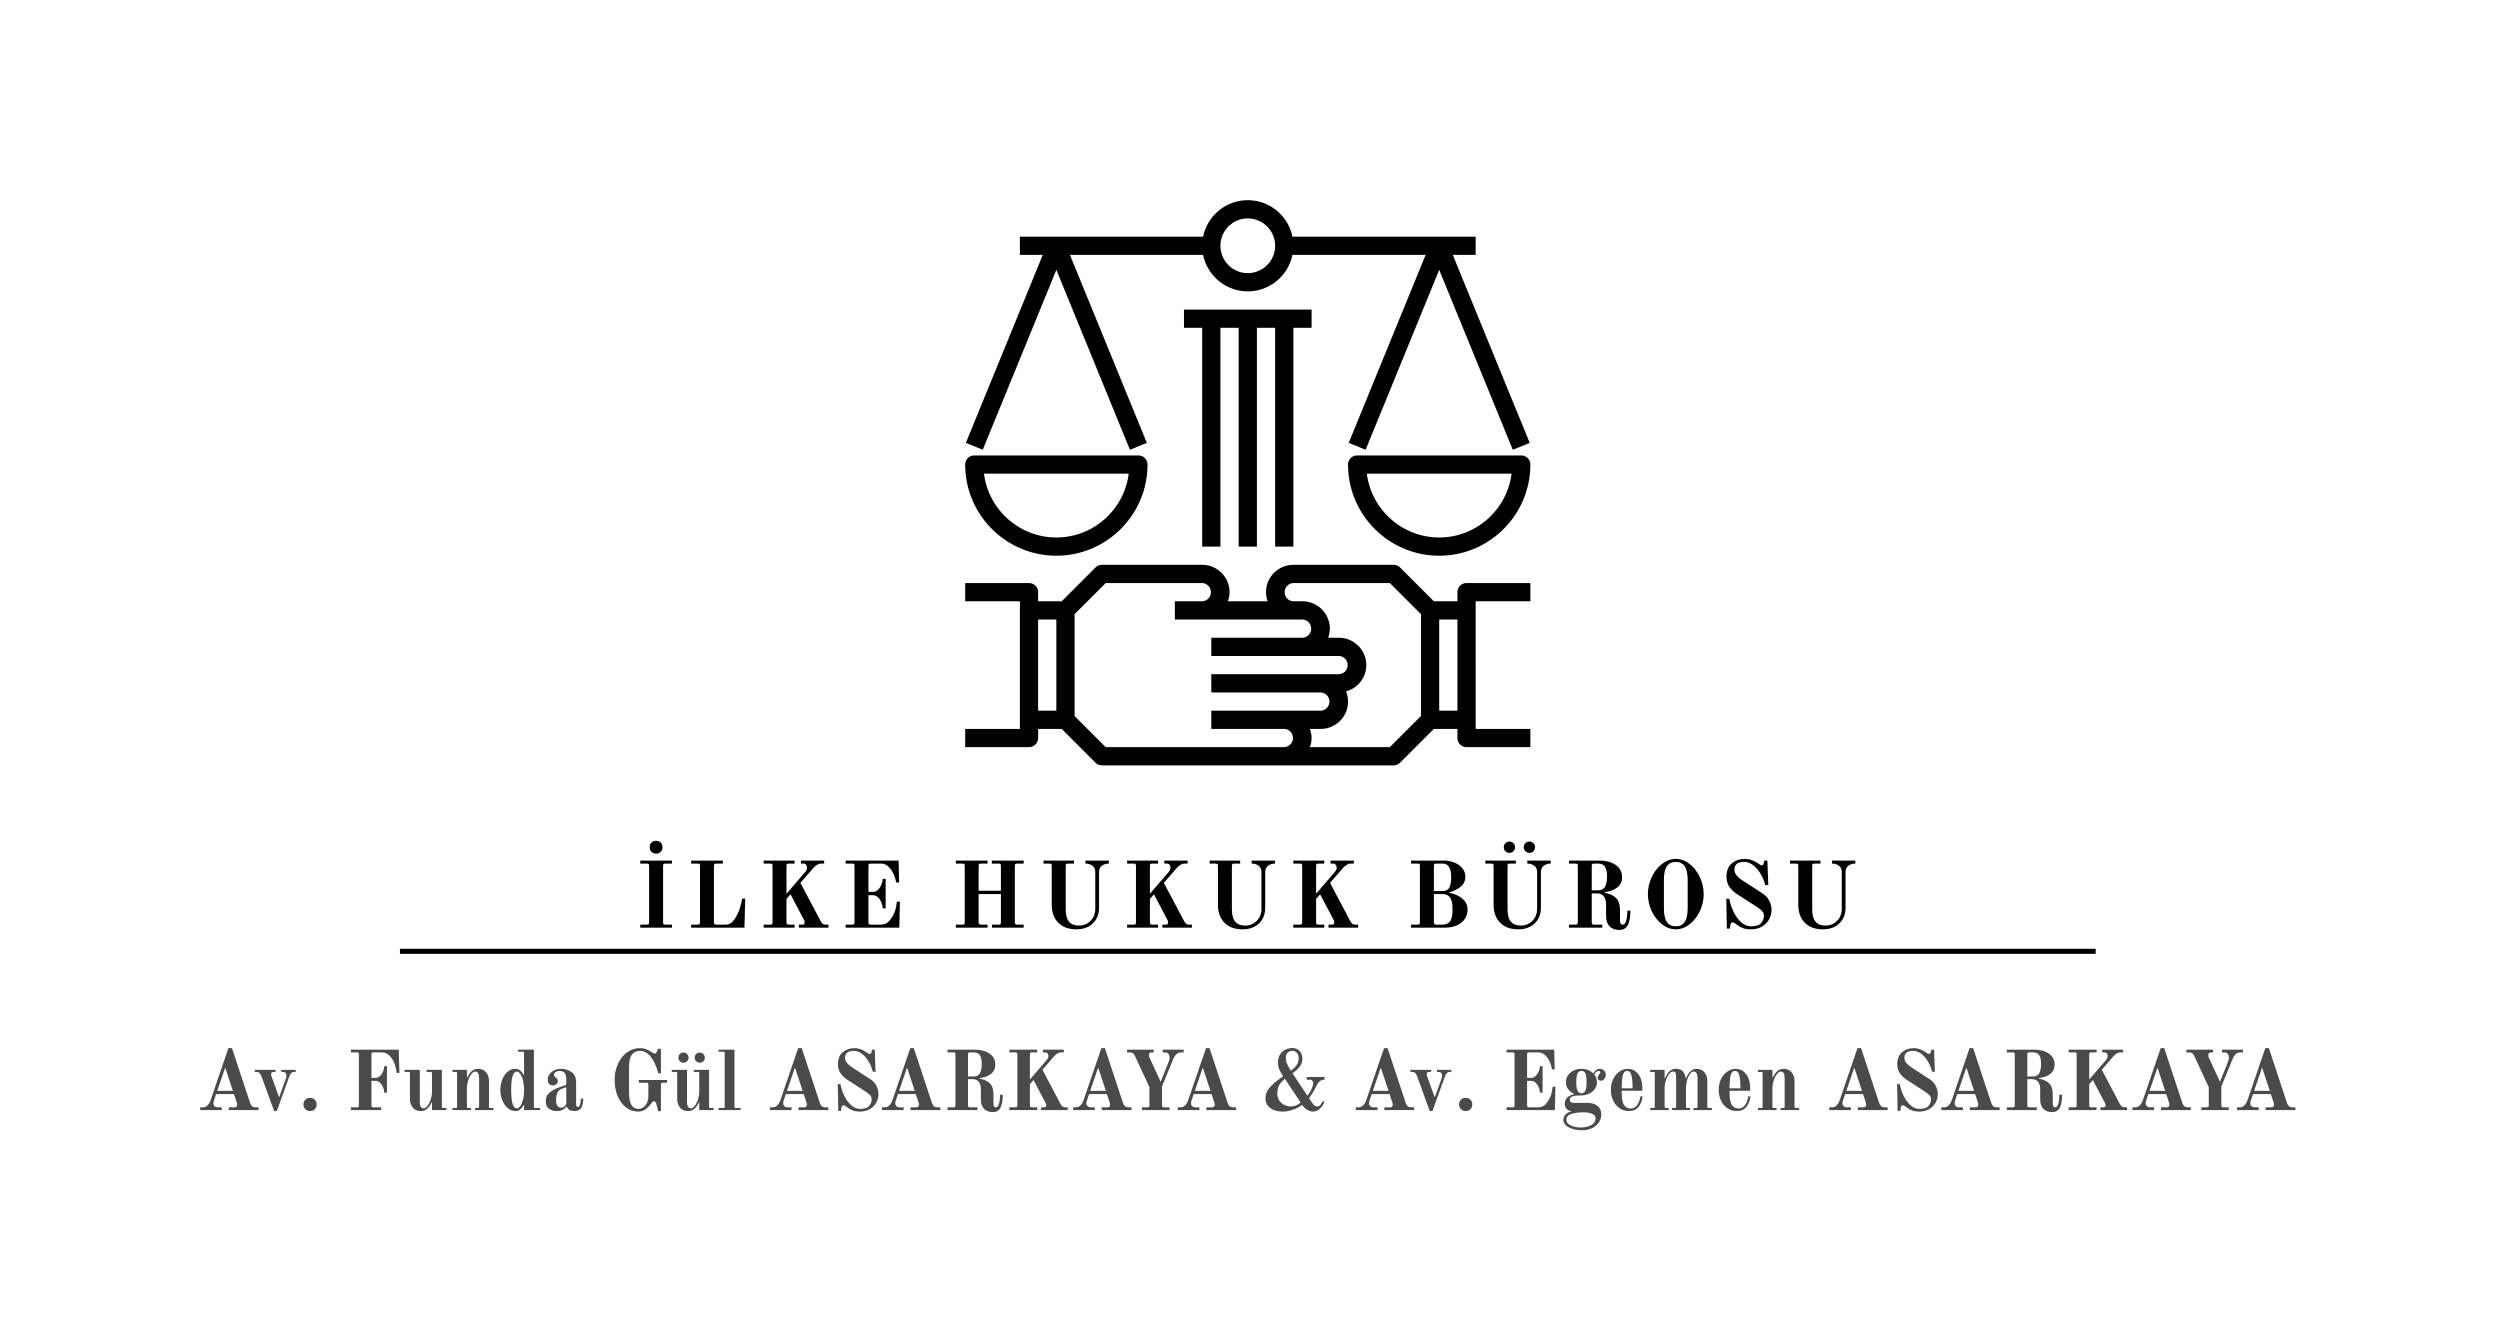
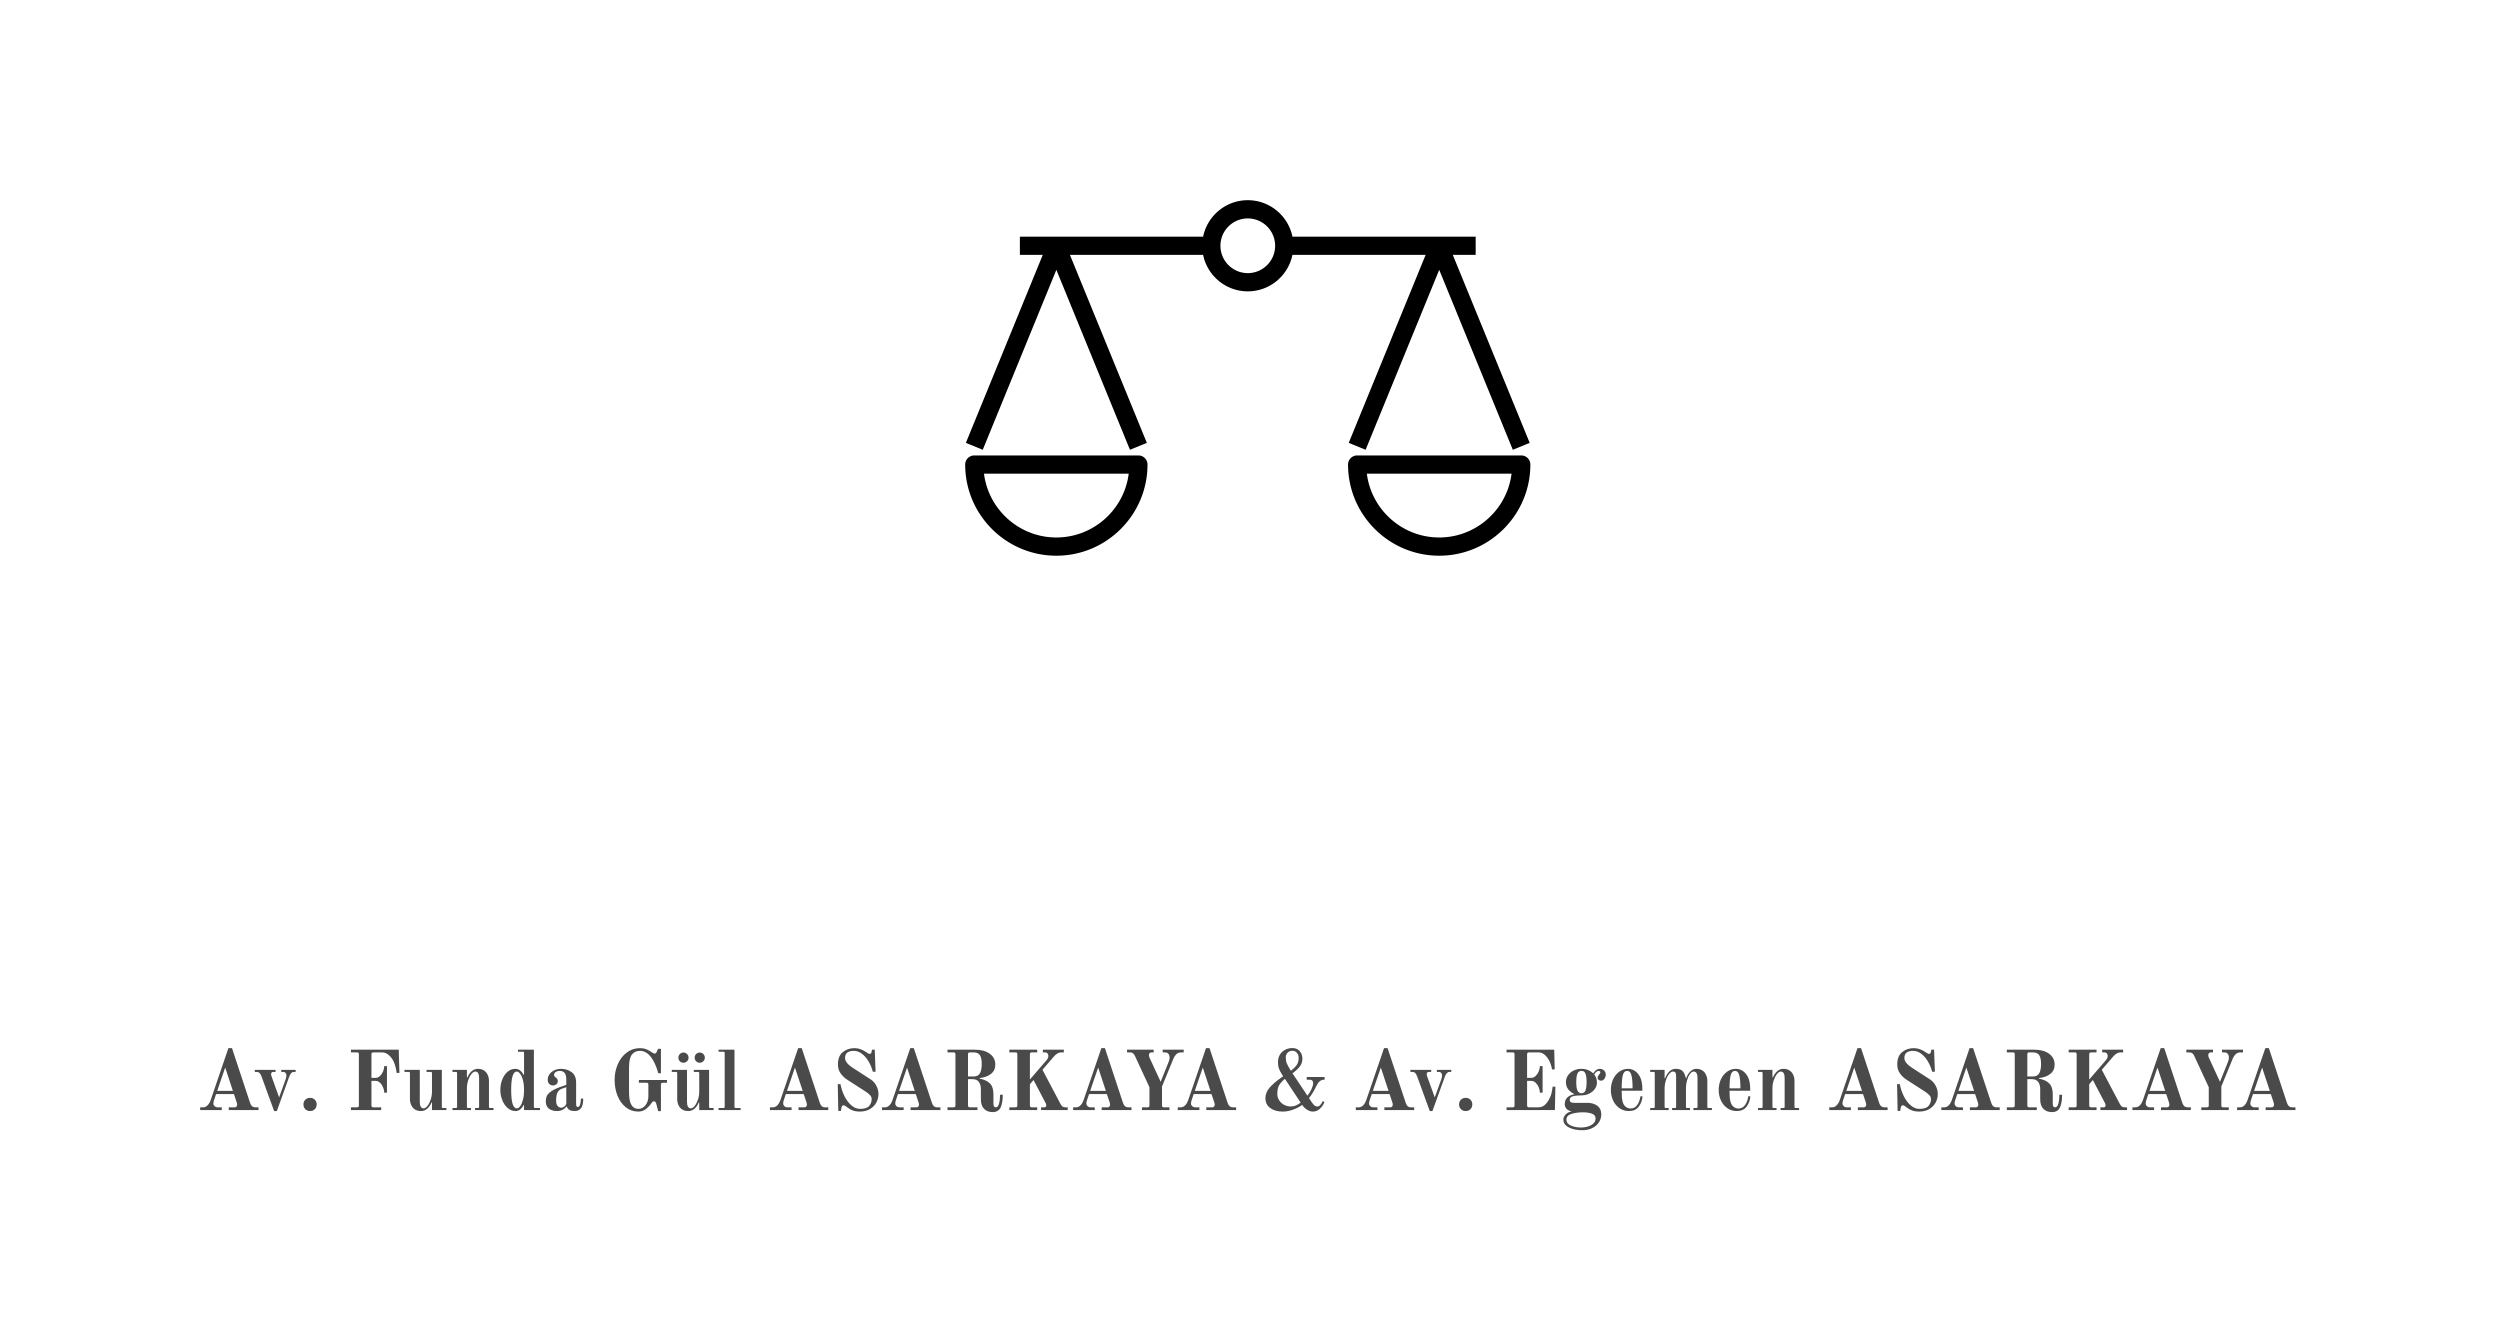
<svg xmlns="http://www.w3.org/2000/svg" height="2182.944" id="SvgjsSvg11062" version="1.1" width="4096">
  <defs id="SvgjsDefs11063" />
  <g id="SvgjsG11064" opacity="1" transform="translate(328, 328) scale(34.4)">
    <defs id="SvgjsDefs3876" />
    <g id="SvgjsG3877" opacity="1" transform="scale(0.216)">
      <g class="text" fill="#000000" id="SvgjsG3878" transform="translate(230.687, 160.404) scale(1)">
-         <path d="M-131.18 -16.72C-130.92 -16.46 -130.58 -16.33 -130.16 -16.33C-129.75 -16.33 -129.41 -16.46 -129.14 -16.72C-128.88 -16.99 -128.75 -17.32 -128.75 -17.74C-128.75 -18.16 -128.88 -18.49 -129.14 -18.76C-129.41 -19.02 -129.75 -19.15 -130.16 -19.15C-130.58 -19.15 -130.92 -19.02 -131.18 -18.76C-131.44 -18.49 -131.57 -18.16 -131.57 -17.74C-131.57 -17.32 -131.44 -16.99 -131.18 -16.72ZM-133.65 -0.66L-133.65 0L-126.67 0L-126.67 -0.66L-128.13 -0.66C-128.31 -0.66 -128.43 -0.7 -128.51 -0.78C-128.59 -0.86 -128.62 -0.98 -128.62 -1.16L-128.62 -13.63C-128.62 -13.82 -128.59 -13.95 -128.51 -14.02C-128.43 -14.09 -128.31 -14.13 -128.13 -14.13L-126.67 -14.13L-126.67 -14.79L-133.65 -14.79L-133.65 -14.13L-132.2 -14.13C-132 -14.13 -131.87 -14.09 -131.8 -14.02C-131.73 -13.95 -131.7 -13.82 -131.7 -13.63L-131.7 -1.16C-131.7 -0.98 -131.73 -0.86 -131.8 -0.78C-131.87 -0.7 -132 -0.66 -132.2 -0.66Z M-122.43 -0.66L-122.43 0L-110.68 0L-110.51 -6.4L-111.17 -6.4C-111.2 -6.25 -111.27 -5.93 -111.38 -5.46C-111.49 -4.99 -111.6 -4.6 -111.69 -4.28C-111.96 -3.42 -112.36 -2.6 -112.89 -1.83C-113.42 -1.05 -114.06 -0.66 -114.81 -0.66L-116.91 -0.66C-117.09 -0.66 -117.22 -0.71 -117.29 -0.8C-117.37 -0.89 -117.41 -1.03 -117.41 -1.23L-117.41 -13.63C-117.41 -13.82 -117.37 -13.95 -117.29 -14.02C-117.22 -14.09 -117.09 -14.13 -116.91 -14.13L-115.45 -14.13L-115.45 -14.79L-122.43 -14.79L-122.43 -14.13L-120.98 -14.13C-120.79 -14.13 -120.65 -14.09 -120.58 -14.02C-120.52 -13.95 -120.48 -13.82 -120.48 -13.63L-120.48 -1.23C-120.48 -1.03 -120.52 -0.89 -120.6 -0.8C-120.67 -0.71 -120.8 -0.66 -120.98 -0.66Z M-106.44 -0.66L-106.44 0L-99.63 0L-99.63 -0.66L-100.91 -0.66C-101.09 -0.66 -101.22 -0.7 -101.3 -0.78C-101.37 -0.86 -101.41 -0.98 -101.41 -1.16L-101.41 -6.34L-100.52 -7.35L-97.51 -1.62C-97.48 -1.56 -97.45 -1.49 -97.43 -1.38C-97.41 -1.28 -97.4 -1.18 -97.4 -1.1C-97.4 -0.99 -97.44 -0.89 -97.53 -0.8C-97.61 -0.71 -97.71 -0.66 -97.84 -0.66L-98.67 -0.66L-98.67 0L-92.15 0L-92.15 -0.66L-92.71 -0.66C-93.03 -0.66 -93.27 -0.73 -93.44 -0.86C-93.6 -0.99 -93.77 -1.23 -93.95 -1.58L-98.34 -9.87L-95.55 -13.09C-95.32 -13.38 -95.05 -13.62 -94.73 -13.82C-94.42 -14.02 -94.12 -14.13 -93.83 -14.13L-93.1 -14.13L-93.1 -14.79L-98.23 -14.79L-98.23 -14.13L-97.63 -14.13C-97.41 -14.13 -97.23 -14.04 -97.09 -13.88C-96.95 -13.71 -96.88 -13.5 -96.88 -13.25C-96.88 -13.05 -96.92 -12.86 -97 -12.7C-97.07 -12.54 -97.21 -12.35 -97.4 -12.13L-101.41 -7.48L-101.41 -13.63C-101.41 -13.82 -101.37 -13.95 -101.3 -14.02C-101.22 -14.09 -101.09 -14.13 -100.91 -14.13L-99.63 -14.13L-99.63 -14.79L-106.44 -14.79L-106.44 -14.13L-104.98 -14.13C-104.79 -14.13 -104.66 -14.09 -104.59 -14.02C-104.52 -13.95 -104.49 -13.82 -104.49 -13.63L-104.49 -1.16C-104.49 -0.98 -104.52 -0.86 -104.59 -0.78C-104.66 -0.7 -104.79 -0.66 -104.98 -0.66Z M-88.37 -0.66L-88.37 0L-76.53 0L-76.4 -5.73L-77.07 -5.73C-77.08 -5.58 -77.13 -5.27 -77.21 -4.8C-77.29 -4.33 -77.39 -3.93 -77.5 -3.61C-77.77 -2.87 -78.15 -2.19 -78.67 -1.58C-79.18 -0.97 -79.82 -0.66 -80.58 -0.66L-82.84 -0.66C-83.02 -0.66 -83.15 -0.7 -83.23 -0.78C-83.3 -0.86 -83.34 -0.98 -83.34 -1.16L-83.34 -7.15L-82.28 -7.15C-81.91 -7.15 -81.56 -6.99 -81.24 -6.69C-80.92 -6.38 -80.67 -6.01 -80.48 -5.56C-80.3 -5.11 -80.2 -4.67 -80.2 -4.26L-79.54 -4.26L-79.54 -10.76L-80.2 -10.76C-80.2 -10.36 -80.3 -9.93 -80.48 -9.48C-80.67 -9.03 -80.92 -8.66 -81.24 -8.35C-81.56 -8.05 -81.91 -7.89 -82.28 -7.89L-83.34 -7.89L-83.34 -13.63C-83.34 -13.82 -83.3 -13.95 -83.23 -14.02C-83.15 -14.09 -83.02 -14.13 -82.84 -14.13L-80.56 -14.13C-80.04 -14.13 -79.58 -13.97 -79.16 -13.65C-78.75 -13.33 -78.38 -12.89 -78.06 -12.34C-77.8 -11.91 -77.6 -11.43 -77.45 -10.91C-77.31 -10.38 -77.23 -10.07 -77.23 -9.97L-76.57 -9.97L-76.69 -14.79L-88.37 -14.79L-88.37 -14.13L-86.91 -14.13C-86.72 -14.13 -86.59 -14.09 -86.52 -14.02C-86.45 -13.95 -86.41 -13.82 -86.41 -13.63L-86.41 -1.16C-86.41 -0.98 -86.45 -0.86 -86.52 -0.78C-86.59 -0.7 -86.72 -0.66 -86.91 -0.66Z M-64.06 -0.66L-64.06 0L-57.08 0L-57.08 -0.66L-58.54 -0.66C-58.72 -0.66 -58.85 -0.7 -58.92 -0.78C-59 -0.86 -59.04 -0.98 -59.04 -1.16L-59.04 -7.4L-54.13 -7.4L-54.13 -1.16C-54.13 -0.98 -54.17 -0.86 -54.24 -0.78C-54.31 -0.7 -54.44 -0.66 -54.63 -0.66L-56.09 -0.66L-56.09 0L-49.11 0L-49.11 -0.66L-50.56 -0.66C-50.74 -0.66 -50.87 -0.7 -50.94 -0.78C-51.02 -0.86 -51.06 -0.98 -51.06 -1.16L-51.06 -13.63C-51.06 -13.82 -51.02 -13.95 -50.94 -14.02C-50.87 -14.09 -50.74 -14.13 -50.56 -14.13L-49.11 -14.13L-49.11 -14.79L-56.13 -14.79L-56.13 -14.13L-54.63 -14.13C-54.44 -14.13 -54.31 -14.09 -54.24 -14.02C-54.17 -13.95 -54.13 -13.82 -54.13 -13.63L-54.13 -8.14L-59.04 -8.14L-59.04 -13.63C-59.04 -13.82 -59 -13.95 -58.92 -14.02C-58.85 -14.09 -58.72 -14.13 -58.54 -14.13L-57.08 -14.13L-57.08 -14.79L-64.06 -14.79L-64.06 -14.13L-62.61 -14.13C-62.41 -14.13 -62.28 -14.09 -62.21 -14.02C-62.14 -13.95 -62.11 -13.82 -62.11 -13.63L-62.11 -1.16C-62.11 -0.98 -62.14 -0.86 -62.21 -0.78C-62.28 -0.7 -62.41 -0.66 -62.61 -0.66Z M-40.55 -0.36C-39.73 0.13 -38.7 0.37 -37.45 0.37C-36.44 0.37 -35.56 0.17 -34.8 -0.25C-34.05 -0.66 -33.48 -1.23 -33.08 -1.94C-32.69 -2.66 -32.49 -3.45 -32.49 -4.32L-32.49 -12.26C-32.49 -12.88 -32.28 -13.35 -31.85 -13.66C-31.43 -13.97 -30.92 -14.13 -30.33 -14.13L-30.33 -14.79L-35.48 -14.79L-35.48 -14.13C-34.88 -14.13 -34.38 -13.97 -33.95 -13.66C-33.53 -13.35 -33.32 -12.88 -33.32 -12.26L-33.32 -4.11C-33.32 -3.45 -33.47 -2.84 -33.78 -2.28C-34.08 -1.73 -34.5 -1.29 -35.04 -0.96C-35.58 -0.62 -36.19 -0.46 -36.87 -0.46C-37.88 -0.46 -38.63 -0.75 -39.11 -1.33C-39.6 -1.91 -39.84 -2.84 -39.84 -4.11L-39.84 -13.63C-39.84 -13.82 -39.8 -13.95 -39.73 -14.02C-39.65 -14.09 -39.52 -14.13 -39.34 -14.13L-38.01 -14.13L-38.01 -14.79L-44.74 -14.79L-44.74 -14.13L-43.41 -14.13C-43.22 -14.13 -43.09 -14.09 -43.02 -14.02C-42.95 -13.95 -42.92 -13.82 -42.92 -13.63L-42.92 -4.92C-42.92 -3.97 -42.73 -3.09 -42.34 -2.3C-41.96 -1.5 -41.37 -0.86 -40.55 -0.36Z M-26.3 -0.66L-26.3 0L-19.48 0L-19.48 -0.66L-20.77 -0.66C-20.95 -0.66 -21.08 -0.7 -21.16 -0.78C-21.23 -0.86 -21.27 -0.98 -21.27 -1.16L-21.27 -6.34L-20.38 -7.35L-17.37 -1.62C-17.34 -1.56 -17.31 -1.49 -17.29 -1.38C-17.27 -1.28 -17.26 -1.18 -17.26 -1.1C-17.26 -0.99 -17.3 -0.89 -17.39 -0.8C-17.47 -0.71 -17.57 -0.66 -17.7 -0.66L-18.53 -0.66L-18.53 0L-12.01 0L-12.01 -0.66L-12.57 -0.66C-12.89 -0.66 -13.13 -0.73 -13.29 -0.86C-13.46 -0.99 -13.63 -1.23 -13.81 -1.58L-18.2 -9.87L-15.41 -13.09C-15.18 -13.38 -14.9 -13.62 -14.59 -13.82C-14.28 -14.02 -13.98 -14.13 -13.69 -14.13L-12.96 -14.13L-12.96 -14.79L-18.09 -14.79L-18.09 -14.13L-17.49 -14.13C-17.27 -14.13 -17.09 -14.04 -16.95 -13.88C-16.81 -13.71 -16.74 -13.5 -16.74 -13.25C-16.74 -13.05 -16.78 -12.86 -16.86 -12.7C-16.93 -12.54 -17.07 -12.35 -17.26 -12.13L-21.27 -7.48L-21.27 -13.63C-21.27 -13.82 -21.23 -13.95 -21.16 -14.02C-21.08 -14.09 -20.95 -14.13 -20.77 -14.13L-19.48 -14.13L-19.48 -14.79L-26.3 -14.79L-26.3 -14.13L-24.84 -14.13C-24.65 -14.13 -24.52 -14.09 -24.45 -14.02C-24.38 -13.95 -24.35 -13.82 -24.35 -13.63L-24.35 -1.16C-24.35 -0.98 -24.38 -0.86 -24.45 -0.78C-24.52 -0.7 -24.65 -0.66 -24.84 -0.66Z M-3.91 -0.36C-3.09 0.13 -2.06 0.37 -0.81 0.37C0.2 0.37 1.08 0.17 1.84 -0.25C2.59 -0.66 3.17 -1.23 3.56 -1.94C3.96 -2.66 4.15 -3.45 4.15 -4.32L4.15 -12.26C4.15 -12.88 4.37 -13.35 4.79 -13.66C5.21 -13.97 5.72 -14.13 6.31 -14.13L6.31 -14.79L1.16 -14.79L1.16 -14.13C1.76 -14.13 2.27 -13.97 2.69 -13.66C3.11 -13.35 3.32 -12.88 3.32 -12.26L3.32 -4.11C3.32 -3.45 3.17 -2.84 2.87 -2.28C2.56 -1.73 2.14 -1.29 1.6 -0.96C1.06 -0.62 0.45 -0.46 -0.23 -0.46C-1.24 -0.46 -1.99 -0.75 -2.47 -1.33C-2.96 -1.91 -3.2 -2.84 -3.2 -4.11L-3.2 -13.63C-3.2 -13.82 -3.16 -13.95 -3.08 -14.02C-3.01 -14.09 -2.88 -14.13 -2.7 -14.13L-1.37 -14.13L-1.37 -14.79L-8.1 -14.79L-8.1 -14.13L-6.77 -14.13C-6.58 -14.13 -6.45 -14.09 -6.38 -14.02C-6.31 -13.95 -6.27 -13.82 -6.27 -13.63L-6.27 -4.92C-6.27 -3.97 -6.08 -3.09 -5.7 -2.3C-5.32 -1.5 -4.72 -0.86 -3.91 -0.36Z M10.34 -0.66L10.34 0L17.16 0L17.16 -0.66L15.87 -0.66C15.69 -0.66 15.56 -0.7 15.49 -0.78C15.41 -0.86 15.37 -0.98 15.37 -1.16L15.37 -6.34L16.26 -7.35L19.28 -1.62C19.3 -1.56 19.33 -1.49 19.35 -1.38C19.37 -1.28 19.38 -1.18 19.38 -1.1C19.38 -0.99 19.34 -0.89 19.26 -0.8C19.17 -0.71 19.07 -0.66 18.94 -0.66L18.11 -0.66L18.11 0L24.64 0L24.64 -0.66L24.08 -0.66C23.76 -0.66 23.51 -0.73 23.35 -0.86C23.18 -0.99 23.01 -1.23 22.83 -1.58L18.45 -9.87L21.23 -13.09C21.47 -13.38 21.74 -13.62 22.05 -13.82C22.36 -14.02 22.66 -14.13 22.95 -14.13L23.68 -14.13L23.68 -14.79L18.55 -14.79L18.55 -14.13L19.15 -14.13C19.37 -14.13 19.55 -14.04 19.69 -13.88C19.83 -13.71 19.9 -13.5 19.9 -13.25C19.9 -13.05 19.86 -12.86 19.79 -12.7C19.71 -12.54 19.57 -12.35 19.38 -12.13L15.37 -7.48L15.37 -13.63C15.37 -13.82 15.41 -13.95 15.49 -14.02C15.56 -14.09 15.69 -14.13 15.87 -14.13L17.16 -14.13L17.16 -14.79L10.34 -14.79L10.34 -14.13L11.8 -14.13C11.99 -14.13 12.12 -14.09 12.19 -14.02C12.26 -13.95 12.3 -13.82 12.3 -13.63L12.3 -1.16C12.3 -0.98 12.26 -0.86 12.19 -0.78C12.12 -0.7 11.99 -0.66 11.8 -0.66Z M36.31 -0.66L36.31 0L43.89 0C44.78 0 45.59 -0.16 46.33 -0.47C47.07 -0.78 47.67 -1.24 48.11 -1.85C48.55 -2.46 48.77 -3.19 48.77 -4.03C48.77 -4.71 48.57 -5.3 48.17 -5.82C47.77 -6.33 47.26 -6.74 46.64 -7.05C46.03 -7.36 45.4 -7.57 44.76 -7.67L44.76 -7.79C45.75 -8.05 46.58 -8.47 47.26 -9.04C47.94 -9.6 48.28 -10.34 48.28 -11.26C48.28 -11.94 48.06 -12.54 47.63 -13.08C47.2 -13.61 46.63 -14.03 45.92 -14.33C45.2 -14.64 44.44 -14.79 43.62 -14.79L36.31 -14.79L36.31 -14.13L37.76 -14.13C37.96 -14.13 38.09 -14.09 38.16 -14.02C38.23 -13.95 38.26 -13.82 38.26 -13.63L38.26 -1.16C38.26 -0.98 38.23 -0.86 38.16 -0.78C38.09 -0.7 37.96 -0.66 37.76 -0.66ZM43.25 -8.06L41.34 -8.06L41.34 -13.63C41.34 -13.82 41.38 -13.95 41.45 -14.02C41.53 -14.09 41.66 -14.13 41.84 -14.13L43.37 -14.13C43.93 -14.13 44.36 -13.87 44.68 -13.37C45 -12.86 45.16 -12.16 45.16 -11.26C45.16 -10.19 45.03 -9.39 44.76 -8.86C44.5 -8.33 44 -8.06 43.25 -8.06ZM43.25 -0.66L41.84 -0.66C41.66 -0.66 41.53 -0.7 41.45 -0.78C41.38 -0.86 41.34 -0.98 41.34 -1.16L41.34 -7.4L43.25 -7.4C43.98 -7.4 44.53 -7.15 44.9 -6.66C45.27 -6.17 45.45 -5.29 45.45 -4.03C45.45 -2.77 45.27 -1.89 44.9 -1.4C44.53 -0.91 43.98 -0.66 43.25 -0.66Z M57.11 -16.86C57.36 -16.61 57.65 -16.49 58 -16.49C58.34 -16.49 58.64 -16.61 58.88 -16.86C59.12 -17.1 59.24 -17.39 59.24 -17.74C59.24 -18.09 59.12 -18.38 58.88 -18.62C58.64 -18.86 58.34 -18.99 58 -18.99C57.65 -18.99 57.36 -18.86 57.11 -18.62C56.87 -18.38 56.75 -18.09 56.75 -17.74C56.75 -17.39 56.87 -17.1 57.11 -16.86ZM61.52 -16.86C61.76 -16.61 62.05 -16.49 62.4 -16.49C62.75 -16.49 63.04 -16.61 63.28 -16.86C63.53 -17.1 63.65 -17.39 63.65 -17.74C63.65 -18.09 63.53 -18.38 63.28 -18.62C63.04 -18.86 62.75 -18.99 62.4 -18.99C62.05 -18.99 61.76 -18.86 61.52 -18.62C61.28 -18.38 61.15 -18.09 61.15 -17.74C61.15 -17.39 61.28 -17.1 61.52 -16.86ZM56.88 -0.36C57.69 0.13 58.72 0.37 59.97 0.37C60.98 0.37 61.86 0.17 62.62 -0.25C63.37 -0.66 63.95 -1.23 64.34 -1.94C64.74 -2.66 64.94 -3.45 64.94 -4.32L64.94 -12.26C64.94 -12.88 65.15 -13.35 65.57 -13.66C65.99 -13.97 66.5 -14.13 67.1 -14.13L67.1 -14.79L61.94 -14.79L61.94 -14.13C62.54 -14.13 63.05 -13.97 63.47 -13.66C63.89 -13.35 64.1 -12.88 64.1 -12.26L64.1 -4.11C64.1 -3.45 63.95 -2.84 63.65 -2.28C63.34 -1.73 62.92 -1.29 62.38 -0.96C61.84 -0.62 61.23 -0.46 60.55 -0.46C59.54 -0.46 58.79 -0.75 58.31 -1.33C57.82 -1.91 57.58 -2.84 57.58 -4.11L57.58 -13.63C57.58 -13.82 57.62 -13.95 57.7 -14.02C57.77 -14.09 57.9 -14.13 58.08 -14.13L59.41 -14.13L59.41 -14.79L52.68 -14.79L52.68 -14.13L54.01 -14.13C54.2 -14.13 54.33 -14.09 54.4 -14.02C54.47 -13.95 54.51 -13.82 54.51 -13.63L54.51 -4.92C54.51 -3.97 54.7 -3.09 55.08 -2.3C55.46 -1.5 56.06 -0.86 56.88 -0.36Z M80.09 -0.29C80.61 0.24 81.31 0.5 82.2 0.5C83.13 0.5 83.77 0.13 84.13 -0.61C84.49 -1.35 84.67 -2.4 84.67 -3.74L84 -3.74C84 -2.88 83.92 -2.15 83.76 -1.56C83.59 -0.96 83.33 -0.66 82.97 -0.66C82.58 -0.66 82.38 -0.96 82.38 -1.54L82.38 -3.84C82.38 -5.06 82.09 -5.96 81.51 -6.53C80.93 -7.11 80.1 -7.49 79.02 -7.69L79.02 -7.83C80.17 -7.97 81.09 -8.32 81.79 -8.87C82.49 -9.42 82.84 -10.18 82.84 -11.13C82.84 -12.26 82.38 -13.15 81.47 -13.8C80.56 -14.46 79.35 -14.79 77.86 -14.79L71.13 -14.79L71.13 -14.13L72.58 -14.13C72.77 -14.13 72.9 -14.09 72.97 -14.02C73.04 -13.95 73.08 -13.82 73.08 -13.63L73.08 -1.16C73.08 -0.98 73.04 -0.86 72.97 -0.78C72.9 -0.7 72.77 -0.66 72.58 -0.66L71.13 -0.66L71.13 0L78.48 0L78.48 -0.66L76.65 -0.66C76.47 -0.66 76.34 -0.7 76.27 -0.78C76.19 -0.86 76.15 -0.98 76.15 -1.16L76.15 -7.56L77.32 -7.56C77.99 -7.56 78.5 -7.33 78.82 -6.88C79.15 -6.42 79.31 -5.86 79.31 -5.19L79.31 -2.62C79.31 -1.59 79.57 -0.82 80.09 -0.29ZM77.54 -8.23L76.15 -8.23L76.15 -13.63C76.15 -13.82 76.19 -13.95 76.27 -14.02C76.34 -14.09 76.47 -14.13 76.65 -14.13L77.54 -14.13C78.28 -14.13 78.79 -13.89 79.08 -13.42C79.37 -12.95 79.52 -12.24 79.52 -11.3C79.52 -10.33 79.37 -9.58 79.08 -9.04C78.79 -8.5 78.28 -8.23 77.54 -8.23Z M91.66 -0.73C92.61 0.01 93.62 0.37 94.68 0.37C95.75 0.37 96.76 0.01 97.7 -0.73C98.65 -1.46 99.41 -2.43 99.98 -3.62C100.55 -4.82 100.83 -6.08 100.83 -7.4C100.83 -8.71 100.55 -9.97 99.98 -11.17C99.41 -12.36 98.65 -13.33 97.7 -14.06C96.76 -14.8 95.75 -15.16 94.68 -15.16C93.62 -15.16 92.61 -14.8 91.66 -14.06C90.71 -13.33 89.95 -12.36 89.38 -11.17C88.82 -9.97 88.53 -8.71 88.53 -7.4C88.53 -6.08 88.82 -4.82 89.38 -3.62C89.95 -2.43 90.71 -1.46 91.66 -0.73ZM96.62 -1.22C96.17 -0.6 95.53 -0.29 94.68 -0.29C93.84 -0.29 93.19 -0.6 92.74 -1.22C92.29 -1.83 92.06 -2.85 92.06 -4.28L92.06 -10.51C92.06 -11.94 92.29 -12.96 92.74 -13.57C93.19 -14.19 93.84 -14.5 94.68 -14.5C95.53 -14.5 96.17 -14.19 96.62 -13.57C97.07 -12.96 97.3 -11.94 97.3 -10.51L97.3 -4.28C97.3 -2.85 97.07 -1.83 96.62 -1.22Z M109.51 0.11C110 0.29 110.54 0.37 111.15 0.37C112.17 0.37 113.02 0.17 113.71 -0.25C114.4 -0.66 114.92 -1.2 115.27 -1.85C115.61 -2.5 115.79 -3.19 115.79 -3.91C115.79 -4.61 115.62 -5.29 115.28 -5.94C114.94 -6.59 114.48 -7.1 113.92 -7.48L109.45 -10.37C108.22 -11.17 107.6 -11.97 107.6 -12.75C107.6 -13.34 107.78 -13.77 108.13 -14.06C108.48 -14.35 109.03 -14.5 109.76 -14.5C110.43 -14.5 111.07 -14.27 111.68 -13.82C112.3 -13.37 112.84 -12.76 113.31 -11.99C113.79 -11.21 114.15 -10.34 114.42 -9.39L115.08 -9.39L114.87 -14.79L114.21 -14.79L114.08 -14.23C114.03 -13.91 113.88 -13.75 113.63 -13.75C113.45 -13.75 113.2 -13.88 112.88 -14.13C111.9 -14.82 110.91 -15.16 109.93 -15.16C108.78 -15.16 107.81 -14.84 107.03 -14.18C106.25 -13.52 105.86 -12.52 105.86 -11.18C105.86 -10.32 106.08 -9.58 106.53 -8.95C106.98 -8.33 107.53 -7.81 108.18 -7.4L112.63 -4.53C113.11 -4.21 113.48 -3.91 113.74 -3.62C114 -3.34 114.12 -3.02 114.12 -2.66C114.12 -2.05 113.92 -1.5 113.52 -1.02C113.12 -0.53 112.37 -0.29 111.28 -0.29C110.52 -0.29 109.81 -0.57 109.15 -1.14C108.49 -1.71 107.93 -2.46 107.47 -3.39C107 -4.31 106.67 -5.3 106.48 -6.36L105.82 -6.36L105.94 0.21L106.58 0.21L106.69 -0.46C106.76 -0.93 106.94 -1.16 107.23 -1.16C107.35 -1.16 107.48 -1.12 107.62 -1.03C107.76 -0.94 107.99 -0.78 108.31 -0.54C108.63 -0.28 109.03 -0.06 109.51 0.11Z M124.05 -0.36C124.87 0.13 125.9 0.37 127.15 0.37C128.16 0.37 129.04 0.17 129.8 -0.25C130.55 -0.66 131.13 -1.23 131.52 -1.94C131.92 -2.66 132.11 -3.45 132.11 -4.32L132.11 -12.26C132.11 -12.88 132.32 -13.35 132.75 -13.66C133.17 -13.97 133.68 -14.13 134.27 -14.13L134.27 -14.79L129.12 -14.79L129.12 -14.13C129.72 -14.13 130.23 -13.97 130.65 -13.66C131.07 -13.35 131.28 -12.88 131.28 -12.26L131.28 -4.11C131.28 -3.45 131.13 -2.84 130.83 -2.28C130.52 -1.73 130.1 -1.29 129.56 -0.96C129.02 -0.62 128.41 -0.46 127.73 -0.46C126.72 -0.46 125.97 -0.75 125.49 -1.33C125 -1.91 124.76 -2.84 124.76 -4.11L124.76 -13.63C124.76 -13.82 124.8 -13.95 124.87 -14.02C124.95 -14.09 125.08 -14.13 125.26 -14.13L126.59 -14.13L126.59 -14.79L119.86 -14.79L119.86 -14.13L121.19 -14.13C121.38 -14.13 121.51 -14.09 121.58 -14.02C121.65 -13.95 121.69 -13.82 121.69 -13.63L121.69 -4.92C121.69 -3.97 121.88 -3.09 122.26 -2.3C122.64 -1.5 123.24 -0.86 124.05 -0.36Z" />
-       </g>
-       <rect fill="#000000" height="1.12" id="SvgjsRect3879" transform="translate(44.047, 165.059) scale(1)" width="373.907" />
+         </g>
      <g class="text" fill="#4a4a4a" id="SvgjsG3880" transform="translate(230.79, 200.622) scale(1)">
        <path d="M-230.79 -0.6L-230.79 0L-226.03 0L-226.03 -0.6L-226.91 -0.6C-227.19 -0.6 -227.43 -0.68 -227.61 -0.85C-227.79 -1.02 -227.88 -1.22 -227.88 -1.44C-227.88 -1.73 -227.81 -2.04 -227.67 -2.39L-227.28 -3.53L-223.35 -3.53L-222.76 -1.74C-222.68 -1.51 -222.64 -1.33 -222.64 -1.2C-222.64 -1.03 -222.69 -0.89 -222.78 -0.78C-222.88 -0.66 -223 -0.6 -223.15 -0.6L-224.49 -0.6L-224.49 0L-217.93 0L-217.93 -0.6L-218.68 -0.6C-219.2 -0.6 -219.57 -0.92 -219.78 -1.55L-223.78 -13.65L-224.57 -13.65L-228.51 -2.11C-228.66 -1.69 -228.88 -1.33 -229.17 -1.04C-229.45 -0.74 -229.78 -0.6 -230.16 -0.6ZM-227.04 -4.23L-225.28 -9.37L-223.58 -4.23Z M-217.24 -7.33L-214.49 0.22L-213.89 0.22L-211.2 -7.25C-210.93 -8.03 -210.58 -8.41 -210.15 -8.41L-209.74 -8.41L-209.74 -8.86L-212.92 -8.86L-212.92 -8.41L-212.44 -8.41C-212.25 -8.41 -212.09 -8.34 -211.97 -8.19C-211.84 -8.04 -211.78 -7.88 -211.78 -7.7C-211.78 -7.43 -211.82 -7.15 -211.91 -6.88L-213.39 -2.79L-215.05 -7.4C-215.13 -7.63 -215.16 -7.8 -215.16 -7.93C-215.16 -8.08 -215.12 -8.19 -215.02 -8.28C-214.93 -8.37 -214.83 -8.41 -214.72 -8.41L-214.17 -8.41L-214.17 -8.86L-218.75 -8.86L-218.75 -8.41L-218.44 -8.41C-218.11 -8.41 -217.87 -8.33 -217.7 -8.17C-217.53 -8.01 -217.38 -7.73 -217.24 -7.33Z M-207.61 -0.19C-207.34 0.09 -206.99 0.22 -206.56 0.22C-206.14 0.22 -205.79 0.09 -205.52 -0.19C-205.24 -0.46 -205.11 -0.81 -205.11 -1.23C-205.11 -1.66 -205.24 -2.01 -205.52 -2.28C-205.79 -2.56 -206.14 -2.69 -206.56 -2.69C-206.99 -2.69 -207.34 -2.56 -207.61 -2.28C-207.89 -2.01 -208.02 -1.66 -208.02 -1.23C-208.02 -0.81 -207.89 -0.46 -207.61 -0.19Z M-197.55 -0.6L-197.55 0L-190.88 0L-190.88 -0.6L-192.58 -0.6C-192.74 -0.6 -192.86 -0.63 -192.93 -0.7C-193 -0.77 -193.03 -0.88 -193.03 -1.05L-193.03 -6.43L-192.08 -6.43C-191.74 -6.43 -191.43 -6.29 -191.14 -6.02C-190.85 -5.75 -190.63 -5.41 -190.46 -5C-190.29 -4.6 -190.21 -4.21 -190.21 -3.83L-189.61 -3.83L-189.61 -9.68L-190.21 -9.68C-190.21 -9.32 -190.29 -8.94 -190.46 -8.53C-190.63 -8.13 -190.85 -7.79 -191.14 -7.52C-191.43 -7.24 -191.74 -7.1 -192.08 -7.1L-193.03 -7.1L-193.03 -12.26C-193.03 -12.44 -193 -12.56 -192.93 -12.62C-192.86 -12.68 -192.74 -12.71 -192.58 -12.71L-190.67 -12.71C-190.13 -12.71 -189.63 -12.51 -189.19 -12.11C-188.75 -11.72 -188.39 -11.24 -188.13 -10.68C-187.93 -10.26 -187.77 -9.77 -187.65 -9.2C-187.52 -8.62 -187.46 -8.29 -187.46 -8.19L-186.86 -8.19L-187.01 -13.31L-197.55 -13.31L-197.55 -12.71L-196.25 -12.71C-196.07 -12.71 -195.95 -12.68 -195.89 -12.62C-195.83 -12.56 -195.8 -12.44 -195.8 -12.26L-195.8 -1.05C-195.8 -0.88 -195.83 -0.77 -195.89 -0.7C-195.95 -0.63 -196.07 -0.6 -196.25 -0.6Z M-182.9 0.12C-182.67 0.19 -182.4 0.22 -182.09 0.22C-181.58 0.22 -181.13 0.05 -180.74 -0.29C-180.34 -0.63 -180.02 -1.1 -179.77 -1.68L-179.68 -1.66L-179.68 0L-176.5 0L-176.5 -0.45L-177.21 -0.45C-177.33 -0.45 -177.4 -0.47 -177.45 -0.51C-177.49 -0.56 -177.51 -0.64 -177.51 -0.75L-177.51 -8.86L-180.88 -8.86L-180.88 -8.41L-179.98 -8.41C-179.87 -8.41 -179.79 -8.39 -179.75 -8.35C-179.7 -8.3 -179.68 -8.23 -179.68 -8.11L-179.68 -4.11C-179.68 -3.46 -179.78 -2.85 -179.97 -2.28C-180.16 -1.71 -180.4 -1.25 -180.69 -0.9C-180.98 -0.55 -181.25 -0.37 -181.51 -0.37C-182.09 -0.37 -182.37 -0.85 -182.37 -1.81L-182.37 -8.86L-185.74 -8.86L-185.74 -8.41L-184.84 -8.41C-184.73 -8.41 -184.65 -8.39 -184.61 -8.35C-184.56 -8.3 -184.54 -8.23 -184.54 -8.11L-184.54 -2.36C-184.54 -1.93 -184.45 -1.52 -184.27 -1.12C-184.09 -0.72 -183.84 -0.41 -183.53 -0.19C-183.33 -0.05 -183.12 0.05 -182.9 0.12Z M-175.16 -0.45L-175.16 0L-171.08 0L-171.08 -0.45L-171.68 -0.45C-171.79 -0.45 -171.87 -0.47 -171.91 -0.51C-171.96 -0.56 -171.98 -0.64 -171.98 -0.75L-171.98 -4.75C-171.98 -5.4 -171.88 -6.01 -171.69 -6.58C-171.5 -7.15 -171.26 -7.62 -170.97 -7.96C-170.68 -8.31 -170.41 -8.49 -170.15 -8.49C-169.57 -8.49 -169.29 -8.01 -169.29 -7.05L-169.29 -0.75C-169.29 -0.64 -169.31 -0.56 -169.35 -0.51C-169.4 -0.47 -169.47 -0.45 -169.59 -0.45L-170.18 -0.45L-170.18 0L-166.11 0L-166.11 -0.45L-166.82 -0.45C-166.93 -0.45 -167.01 -0.47 -167.05 -0.51C-167.1 -0.56 -167.12 -0.64 -167.12 -0.75L-167.12 -6.51C-167.12 -6.93 -167.21 -7.34 -167.39 -7.74C-167.57 -8.14 -167.82 -8.45 -168.13 -8.67C-168.33 -8.81 -168.54 -8.91 -168.76 -8.98C-168.99 -9.05 -169.26 -9.09 -169.57 -9.09C-170.08 -9.09 -170.53 -8.91 -170.92 -8.57C-171.31 -8.23 -171.64 -7.76 -171.88 -7.18L-171.98 -7.2L-171.98 -8.86L-175.16 -8.86L-175.16 -8.41L-174.45 -8.41C-174.33 -8.41 -174.26 -8.39 -174.21 -8.35C-174.17 -8.3 -174.15 -8.23 -174.15 -8.11L-174.15 -0.75C-174.15 -0.64 -174.17 -0.56 -174.21 -0.51C-174.26 -0.47 -174.33 -0.45 -174.45 -0.45Z M-162.99 -0.44C-162.48 0 -161.9 0.22 -161.25 0.22C-160.85 0.22 -160.5 0.09 -160.19 -0.17C-159.89 -0.43 -159.65 -0.74 -159.49 -1.08L-159.38 -1.08L-159.38 0L-155.86 0L-155.86 -0.45L-156.91 -0.45C-157.02 -0.45 -157.1 -0.47 -157.14 -0.51C-157.19 -0.56 -157.21 -0.64 -157.21 -0.75L-157.21 -13.31L-160.72 -13.31L-160.72 -12.86L-159.68 -12.86C-159.56 -12.86 -159.49 -12.84 -159.44 -12.8C-159.4 -12.75 -159.38 -12.68 -159.38 -12.56L-159.38 -7.8L-159.49 -7.76C-159.69 -8.17 -159.94 -8.49 -160.26 -8.73C-160.57 -8.97 -160.92 -9.09 -161.32 -9.09C-161.97 -9.09 -162.54 -8.86 -163.04 -8.42C-163.54 -7.98 -163.93 -7.4 -164.2 -6.69C-164.48 -5.98 -164.61 -5.23 -164.61 -4.43C-164.61 -3.65 -164.47 -2.89 -164.18 -2.18C-163.9 -1.46 -163.5 -0.88 -162.99 -0.44ZM-160.19 -0.91C-160.43 -0.55 -160.7 -0.37 -160.99 -0.37C-161.81 -0.37 -162.22 -1.73 -162.22 -4.43C-162.22 -7.14 -161.81 -8.49 -160.99 -8.49C-160.76 -8.49 -160.52 -8.34 -160.28 -8.04C-160.03 -7.74 -159.81 -7.28 -159.64 -6.66C-159.47 -6.03 -159.38 -5.27 -159.38 -4.37C-159.38 -3.64 -159.45 -2.97 -159.6 -2.36C-159.75 -1.74 -159.95 -1.26 -160.19 -0.91Z M-153.87 -0.28C-153.39 0.06 -152.81 0.22 -152.12 0.22C-151.23 0.22 -150.53 -0.11 -150.03 -0.79L-149.99 -0.79C-149.82 -0.42 -149.6 -0.17 -149.34 -0.01C-149.08 0.15 -148.69 0.22 -148.18 0.22C-147.86 0.22 -147.57 0.16 -147.32 0.02C-147.07 -0.12 -146.88 -0.3 -146.74 -0.52C-146.47 -0.95 -146.33 -1.61 -146.33 -2.52L-146.85 -2.52C-146.85 -2.04 -146.91 -1.61 -147.02 -1.23C-147.13 -0.86 -147.3 -0.67 -147.52 -0.67C-147.77 -0.67 -147.9 -0.9 -147.9 -1.35L-147.9 -6.08C-147.9 -7.12 -148.24 -7.89 -148.91 -8.37C-149.58 -8.85 -150.37 -9.09 -151.26 -9.09C-151.73 -9.09 -152.18 -8.99 -152.63 -8.8C-153.08 -8.6 -153.45 -8.32 -153.73 -7.95C-154.02 -7.59 -154.16 -7.17 -154.16 -6.69C-154.16 -6.28 -154.05 -5.97 -153.82 -5.75C-153.59 -5.53 -153.31 -5.42 -152.98 -5.42C-152.72 -5.42 -152.48 -5.51 -152.26 -5.67C-152.05 -5.84 -151.94 -6.08 -151.94 -6.38C-151.94 -6.57 -151.98 -6.74 -152.06 -6.86C-152.14 -6.99 -152.27 -7.1 -152.46 -7.22C-152.57 -7.29 -152.65 -7.38 -152.69 -7.49C-152.74 -7.59 -152.76 -7.68 -152.76 -7.76C-152.76 -8.03 -152.63 -8.25 -152.38 -8.4C-152.12 -8.56 -151.82 -8.64 -151.47 -8.64C-151.06 -8.64 -150.72 -8.49 -150.46 -8.21C-150.2 -7.92 -150.07 -7.46 -150.07 -6.82L-150.07 -5.55L-151.45 -5.07C-152.36 -4.75 -153.11 -4.37 -153.7 -3.9C-154.3 -3.43 -154.59 -2.79 -154.59 -1.98C-154.59 -1.18 -154.35 -0.62 -153.87 -0.28ZM-150.07 -1.35C-150.34 -0.8 -150.72 -0.52 -151.21 -0.52C-151.49 -0.52 -151.75 -0.64 -151.97 -0.88C-152.2 -1.12 -152.31 -1.54 -152.31 -2.15C-152.31 -2.85 -152.21 -3.41 -152.02 -3.82C-151.83 -4.24 -151.53 -4.52 -151.11 -4.67L-150.07 -5.05Z M-136.95 -0.62C-136.16 0.02 -135.24 0.34 -134.18 0.34C-133.55 0.34 -132.99 0.14 -132.49 -0.24C-132 -0.63 -131.59 -1.06 -131.28 -1.53C-131.12 -1.79 -130.92 -1.93 -130.7 -1.93C-130.59 -1.93 -130.49 -1.88 -130.42 -1.79C-130.34 -1.69 -130.29 -1.58 -130.25 -1.46L-129.8 0.24L-129.2 0.24L-129.2 -5.57C-129.2 -5.75 -129.17 -5.86 -129.1 -5.93C-129.03 -5.99 -128.92 -6.02 -128.75 -6.02L-127.86 -6.02L-127.86 -6.62L-134.06 -6.62L-134.06 -6.02L-132.42 -6.02C-132.24 -6.02 -132.13 -5.99 -132.06 -5.93C-132 -5.86 -131.97 -5.75 -131.97 -5.57L-131.97 -3.01C-131.97 -2.27 -132.18 -1.63 -132.59 -1.08C-133 -0.54 -133.53 -0.26 -134.18 -0.26C-135.55 -0.26 -136.23 -1.46 -136.23 -3.85L-136.23 -9.46C-136.23 -10.74 -136.02 -11.66 -135.61 -12.22C-135.19 -12.77 -134.6 -13.05 -133.84 -13.05C-132.93 -13.05 -132.14 -12.62 -131.46 -11.77C-130.78 -10.91 -130.22 -9.7 -129.78 -8.11L-129.2 -8.11L-129.2 -13.5L-129.82 -13.5L-130.14 -12.81C-130.25 -12.57 -130.39 -12.45 -130.55 -12.45C-130.69 -12.45 -130.9 -12.54 -131.19 -12.73C-131.63 -13.03 -132.05 -13.26 -132.45 -13.41C-132.84 -13.57 -133.3 -13.65 -133.84 -13.65C-134.91 -13.65 -135.87 -13.33 -136.72 -12.69C-137.57 -12.06 -138.23 -11.2 -138.7 -10.13C-139.17 -9.06 -139.41 -7.9 -139.41 -6.66C-139.41 -5.4 -139.2 -4.23 -138.78 -3.17C-138.35 -2.1 -137.74 -1.25 -136.95 -0.62Z M-125.03 -10.76C-124.81 -10.54 -124.54 -10.43 -124.23 -10.43C-123.92 -10.43 -123.65 -10.54 -123.44 -10.76C-123.22 -10.98 -123.11 -11.24 -123.11 -11.55C-123.11 -11.87 -123.22 -12.13 -123.44 -12.35C-123.65 -12.57 -123.92 -12.68 -124.23 -12.68C-124.54 -12.68 -124.81 -12.57 -125.03 -12.35C-125.24 -12.13 -125.35 -11.87 -125.35 -11.55C-125.35 -11.24 -125.24 -10.98 -125.03 -10.76ZM-121.44 -10.76C-121.22 -10.54 -120.95 -10.43 -120.64 -10.43C-120.33 -10.43 -120.06 -10.54 -119.85 -10.76C-119.63 -10.98 -119.52 -11.24 -119.52 -11.55C-119.52 -11.87 -119.63 -12.13 -119.85 -12.35C-120.06 -12.57 -120.33 -12.68 -120.64 -12.68C-120.95 -12.68 -121.22 -12.57 -121.44 -12.35C-121.65 -12.13 -121.76 -11.87 -121.76 -11.55C-121.76 -11.24 -121.65 -10.98 -121.44 -10.76ZM-123.97 0.12C-123.74 0.19 -123.48 0.22 -123.16 0.22C-122.65 0.22 -122.2 0.05 -121.81 -0.29C-121.42 -0.63 -121.1 -1.1 -120.85 -1.68L-120.75 -1.66L-120.75 0L-117.58 0L-117.58 -0.45L-118.29 -0.45C-118.4 -0.45 -118.48 -0.47 -118.52 -0.51C-118.56 -0.56 -118.58 -0.64 -118.58 -0.75L-118.58 -8.86L-121.95 -8.86L-121.95 -8.41L-121.05 -8.41C-120.94 -8.41 -120.86 -8.39 -120.82 -8.35C-120.78 -8.3 -120.75 -8.23 -120.75 -8.11L-120.75 -4.11C-120.75 -3.46 -120.85 -2.85 -121.04 -2.28C-121.24 -1.71 -121.48 -1.25 -121.76 -0.9C-122.05 -0.55 -122.32 -0.37 -122.59 -0.37C-123.16 -0.37 -123.45 -0.85 -123.45 -1.81L-123.45 -8.86L-126.81 -8.86L-126.81 -8.41L-125.91 -8.41C-125.8 -8.41 -125.72 -8.39 -125.68 -8.35C-125.64 -8.3 -125.61 -8.23 -125.61 -8.11L-125.61 -2.36C-125.61 -1.93 -125.52 -1.52 -125.34 -1.12C-125.16 -0.72 -124.92 -0.41 -124.6 -0.19C-124.41 -0.05 -124.19 0.05 -123.97 0.12Z M-116.49 -0.45L-116.49 0L-111.63 0L-111.63 -0.45L-112.68 -0.45C-112.79 -0.45 -112.87 -0.47 -112.91 -0.51C-112.95 -0.56 -112.98 -0.64 -112.98 -0.75L-112.98 -13.31L-116.49 -13.31L-116.49 -12.86L-115.44 -12.86C-115.33 -12.86 -115.25 -12.84 -115.21 -12.8C-115.17 -12.75 -115.14 -12.68 -115.14 -12.56L-115.14 -0.75C-115.14 -0.64 -115.17 -0.56 -115.21 -0.51C-115.25 -0.47 -115.33 -0.45 -115.44 -0.45Z M-105.16 -0.6L-105.16 0L-100.39 0L-100.39 -0.6L-101.27 -0.6C-101.56 -0.6 -101.79 -0.68 -101.97 -0.85C-102.15 -1.02 -102.24 -1.22 -102.24 -1.44C-102.24 -1.73 -102.18 -2.04 -102.04 -2.39L-101.65 -3.53L-97.72 -3.53L-97.12 -1.74C-97.05 -1.51 -97.01 -1.33 -97.01 -1.2C-97.01 -1.03 -97.06 -0.89 -97.15 -0.78C-97.24 -0.66 -97.37 -0.6 -97.51 -0.6L-98.86 -0.6L-98.86 0L-92.3 0L-92.3 -0.6L-93.05 -0.6C-93.57 -0.6 -93.94 -0.92 -94.15 -1.55L-98.15 -13.65L-98.94 -13.65L-102.88 -2.11C-103.03 -1.69 -103.25 -1.33 -103.53 -1.04C-103.82 -0.74 -104.15 -0.6 -104.53 -0.6ZM-101.4 -4.23L-99.65 -9.37L-97.94 -4.23Z M-86.88 0.1C-86.44 0.26 -85.95 0.34 -85.4 0.34C-84.49 0.34 -83.72 0.15 -83.1 -0.22C-82.48 -0.6 -82.01 -1.08 -81.7 -1.66C-81.39 -2.25 -81.23 -2.87 -81.23 -3.51C-81.23 -4.15 -81.38 -4.76 -81.69 -5.35C-81.99 -5.93 -82.4 -6.39 -82.91 -6.73L-86.93 -9.33C-88.04 -10.05 -88.6 -10.77 -88.6 -11.48C-88.6 -12 -88.44 -12.4 -88.12 -12.66C-87.8 -12.92 -87.31 -13.05 -86.65 -13.05C-86.05 -13.05 -85.48 -12.85 -84.92 -12.44C-84.37 -12.04 -83.88 -11.49 -83.46 -10.79C-83.03 -10.09 -82.7 -9.31 -82.47 -8.45L-81.87 -8.45L-82.05 -13.31L-82.65 -13.31L-82.76 -12.81C-82.81 -12.52 -82.95 -12.38 -83.18 -12.38C-83.34 -12.38 -83.56 -12.49 -83.85 -12.71C-84.73 -13.34 -85.62 -13.65 -86.5 -13.65C-87.54 -13.65 -88.41 -13.35 -89.11 -12.76C-89.82 -12.17 -90.17 -11.27 -90.17 -10.06C-90.17 -9.29 -89.97 -8.62 -89.56 -8.06C-89.15 -7.5 -88.66 -7.03 -88.07 -6.66L-84.07 -4.08C-83.64 -3.79 -83.3 -3.52 -83.07 -3.26C-82.84 -3.01 -82.73 -2.72 -82.73 -2.39C-82.73 -1.84 -82.91 -1.35 -83.27 -0.92C-83.63 -0.48 -84.3 -0.26 -85.29 -0.26C-85.97 -0.26 -86.61 -0.52 -87.2 -1.03C-87.8 -1.54 -88.3 -2.21 -88.72 -3.05C-89.14 -3.88 -89.43 -4.77 -89.61 -5.72L-90.21 -5.72L-90.09 0.19L-89.51 0.19L-89.42 -0.41C-89.36 -0.84 -89.2 -1.05 -88.93 -1.05C-88.82 -1.05 -88.7 -1.01 -88.58 -0.93C-88.45 -0.84 -88.25 -0.7 -87.96 -0.49C-87.67 -0.25 -87.31 -0.05 -86.88 0.1Z M-80.45 -0.6L-80.45 0L-75.68 0L-75.68 -0.6L-76.56 -0.6C-76.84 -0.6 -77.08 -0.68 -77.26 -0.85C-77.44 -1.02 -77.53 -1.22 -77.53 -1.44C-77.53 -1.73 -77.46 -2.04 -77.32 -2.39L-76.93 -3.53L-73.01 -3.53L-72.41 -1.74C-72.33 -1.51 -72.29 -1.33 -72.29 -1.2C-72.29 -1.03 -72.34 -0.89 -72.44 -0.78C-72.53 -0.66 -72.65 -0.6 -72.8 -0.6L-74.15 -0.6L-74.15 0L-67.58 0L-67.58 -0.6L-68.33 -0.6C-68.85 -0.6 -69.22 -0.92 -69.43 -1.55L-73.44 -13.65L-74.22 -13.65L-78.17 -2.11C-78.31 -1.69 -78.53 -1.33 -78.82 -1.04C-79.11 -0.74 -79.44 -0.6 -79.81 -0.6ZM-76.69 -4.23L-74.93 -9.37L-73.23 -4.23Z M-57.95 -0.26C-57.48 0.21 -56.85 0.45 -56.05 0.45C-55.21 0.45 -54.63 0.12 -54.31 -0.55C-53.99 -1.22 -53.82 -2.16 -53.82 -3.37L-54.42 -3.37C-54.42 -2.59 -54.5 -1.94 -54.65 -1.4C-54.8 -0.87 -55.03 -0.6 -55.36 -0.6C-55.71 -0.6 -55.88 -0.86 -55.88 -1.38L-55.88 -3.46C-55.88 -4.56 -56.14 -5.36 -56.67 -5.88C-57.19 -6.4 -57.94 -6.74 -58.91 -6.92L-58.91 -7.05C-57.87 -7.17 -57.04 -7.48 -56.41 -7.98C-55.78 -8.48 -55.47 -9.16 -55.47 -10.02C-55.47 -11.03 -55.88 -11.83 -56.7 -12.42C-57.53 -13.02 -58.61 -13.31 -59.96 -13.31L-66.01 -13.31L-66.01 -12.71L-64.7 -12.71C-64.53 -12.71 -64.41 -12.68 -64.35 -12.62C-64.29 -12.56 -64.26 -12.44 -64.26 -12.26L-64.26 -1.05C-64.26 -0.88 -64.29 -0.77 -64.35 -0.7C-64.41 -0.63 -64.53 -0.6 -64.7 -0.6L-66.01 -0.6L-66.01 0L-59.4 0L-59.4 -0.6L-61.04 -0.6C-61.2 -0.6 -61.32 -0.63 -61.39 -0.7C-61.45 -0.77 -61.49 -0.88 -61.49 -1.05L-61.49 -6.81L-60.44 -6.81C-59.83 -6.81 -59.38 -6.6 -59.09 -6.19C-58.79 -5.78 -58.65 -5.27 -58.65 -4.67L-58.65 -2.36C-58.65 -1.43 -58.41 -0.74 -57.95 -0.26ZM-60.24 -7.4L-61.49 -7.4L-61.49 -12.26C-61.49 -12.44 -61.45 -12.56 -61.39 -12.62C-61.32 -12.68 -61.2 -12.71 -61.04 -12.71L-60.24 -12.71C-59.58 -12.71 -59.11 -12.5 -58.85 -12.08C-58.59 -11.65 -58.46 -11.02 -58.46 -10.17C-58.46 -9.3 -58.59 -8.62 -58.85 -8.13C-59.11 -7.65 -59.58 -7.4 -60.24 -7.4Z M-52.37 -0.6L-52.37 0L-46.23 0L-46.23 -0.6L-47.39 -0.6C-47.55 -0.6 -47.67 -0.63 -47.74 -0.7C-47.81 -0.77 -47.84 -0.88 -47.84 -1.05L-47.84 -5.7L-47.04 -6.62L-44.33 -1.46C-44.3 -1.41 -44.28 -1.34 -44.26 -1.24C-44.24 -1.15 -44.23 -1.07 -44.23 -0.99C-44.23 -0.89 -44.27 -0.8 -44.35 -0.72C-44.42 -0.64 -44.51 -0.6 -44.63 -0.6L-45.37 -0.6L-45.37 0L-39.5 0L-39.5 -0.6L-40.01 -0.6C-40.29 -0.6 -40.51 -0.66 -40.66 -0.78C-40.81 -0.89 -40.97 -1.11 -41.13 -1.42L-45.07 -8.88L-42.57 -11.78C-42.36 -12.04 -42.11 -12.26 -41.83 -12.44C-41.55 -12.62 -41.28 -12.71 -41.02 -12.71L-40.36 -12.71L-40.36 -13.31L-44.98 -13.31L-44.98 -12.71L-44.44 -12.71C-44.24 -12.71 -44.08 -12.64 -43.95 -12.49C-43.83 -12.34 -43.77 -12.15 -43.77 -11.93C-43.77 -11.74 -43.8 -11.58 -43.87 -11.43C-43.94 -11.29 -44.06 -11.12 -44.23 -10.92L-47.84 -6.73L-47.84 -12.26C-47.84 -12.44 -47.81 -12.56 -47.74 -12.62C-47.67 -12.68 -47.55 -12.71 -47.39 -12.71L-46.23 -12.71L-46.23 -13.31L-52.37 -13.31L-52.37 -12.71L-51.06 -12.71C-50.88 -12.71 -50.76 -12.68 -50.7 -12.62C-50.64 -12.56 -50.61 -12.44 -50.61 -12.26L-50.61 -1.05C-50.61 -0.88 -50.64 -0.77 -50.7 -0.7C-50.76 -0.63 -50.88 -0.6 -51.06 -0.6Z M-38.31 -0.6L-38.31 0L-33.54 0L-33.54 -0.6L-34.42 -0.6C-34.7 -0.6 -34.94 -0.68 -35.12 -0.85C-35.3 -1.02 -35.39 -1.22 -35.39 -1.44C-35.39 -1.73 -35.32 -2.04 -35.18 -2.39L-34.79 -3.53L-30.87 -3.53L-30.27 -1.74C-30.19 -1.51 -30.16 -1.33 -30.16 -1.2C-30.16 -1.03 -30.2 -0.89 -30.3 -0.78C-30.39 -0.66 -30.51 -0.6 -30.66 -0.6L-32.01 -0.6L-32.01 0L-25.44 0L-25.44 -0.6L-26.19 -0.6C-26.72 -0.6 -27.08 -0.92 -27.3 -1.55L-31.3 -13.65L-32.08 -13.65L-36.03 -2.11C-36.18 -1.69 -36.39 -1.33 -36.68 -1.04C-36.97 -0.74 -37.3 -0.6 -37.67 -0.6ZM-34.55 -4.23L-32.79 -9.37L-31.09 -4.23Z M-23.13 -0.6L-23.13 0L-17.07 0L-17.07 -0.6L-18.27 -0.6C-18.43 -0.6 -18.54 -0.63 -18.61 -0.7C-18.68 -0.77 -18.71 -0.88 -18.71 -1.05L-18.71 -5.2L-16.19 -11.35C-16.04 -11.72 -15.83 -12.04 -15.55 -12.31C-15.26 -12.58 -14.91 -12.71 -14.49 -12.71L-13.93 -12.71L-13.93 -13.31L-18.56 -13.31L-18.56 -12.71L-18.04 -12.71C-17.69 -12.71 -17.44 -12.6 -17.27 -12.37C-17.11 -12.14 -17.03 -11.87 -17.03 -11.57C-17.03 -11.26 -17.12 -10.91 -17.29 -10.51L-19.01 -6.23L-21.48 -11.59C-21.56 -11.74 -21.59 -11.92 -21.59 -12.11C-21.59 -12.26 -21.55 -12.4 -21.46 -12.53C-21.38 -12.65 -21.24 -12.71 -21.07 -12.71L-20.55 -12.71L-20.55 -13.31L-26.42 -13.31L-26.42 -12.71L-25.76 -12.71C-25.5 -12.71 -25.29 -12.65 -25.13 -12.54C-24.96 -12.42 -24.81 -12.2 -24.66 -11.89L-21.48 -5.03L-21.48 -1.05C-21.48 -0.88 -21.51 -0.77 -21.57 -0.7C-21.64 -0.63 -21.76 -0.6 -21.93 -0.6Z M-15.24 -0.6L-15.24 0L-10.47 0L-10.47 -0.6L-11.35 -0.6C-11.63 -0.6 -11.87 -0.68 -12.05 -0.85C-12.23 -1.02 -12.32 -1.22 -12.32 -1.44C-12.32 -1.73 -12.25 -2.04 -12.11 -2.39L-11.72 -3.53L-7.8 -3.53L-7.2 -1.74C-7.12 -1.51 -7.09 -1.33 -7.09 -1.2C-7.09 -1.03 -7.13 -0.89 -7.23 -0.78C-7.32 -0.66 -7.44 -0.6 -7.59 -0.6L-8.94 -0.6L-8.94 0L-2.37 0L-2.37 -0.6L-3.12 -0.6C-3.65 -0.6 -4.01 -0.92 -4.23 -1.55L-8.23 -13.65L-9.01 -13.65L-12.96 -2.11C-13.11 -1.69 -13.32 -1.33 -13.61 -1.04C-13.9 -0.74 -14.23 -0.6 -14.6 -0.6ZM-11.48 -4.23L-9.72 -9.37L-8.02 -4.23Z M5.16 -0.44C5.87 0.08 6.79 0.34 7.91 0.34C8.68 0.34 9.47 0.18 10.28 -0.12C11.09 -0.43 11.73 -0.77 12.19 -1.14C12.49 -0.69 12.85 -0.33 13.28 -0.07C13.71 0.2 14.13 0.34 14.54 0.34C15.18 0.34 15.72 0.11 16.17 -0.35C16.62 -0.8 16.93 -1.28 17.11 -1.78L16.73 -1.96C16.56 -1.6 16.37 -1.31 16.18 -1.1C15.99 -0.89 15.77 -0.79 15.52 -0.79C15.22 -0.79 14.93 -0.94 14.67 -1.25C14.4 -1.56 14.08 -2.03 13.7 -2.65C14.24 -3.28 14.79 -4.18 15.35 -5.35C15.77 -6.24 16.32 -6.69 16.99 -6.69L17.14 -6.69L17.14 -7.29L13.2 -7.29L13.2 -6.69L13.91 -6.69C14.11 -6.69 14.28 -6.63 14.41 -6.5C14.55 -6.37 14.62 -6.18 14.62 -5.95C14.62 -5.6 14.5 -5.16 14.26 -4.63C14.03 -4.1 13.72 -3.61 13.35 -3.16L10.06 -8.1C10.78 -8.63 11.33 -9.14 11.69 -9.63C12.06 -10.11 12.25 -10.69 12.25 -11.35C12.25 -11.71 12.17 -12.06 12.02 -12.41C11.87 -12.76 11.63 -13.06 11.3 -13.3C10.97 -13.54 10.54 -13.67 10.02 -13.67C9.46 -13.67 8.94 -13.54 8.46 -13.3C7.98 -13.06 7.59 -12.7 7.3 -12.24C7.01 -11.77 6.86 -11.22 6.86 -10.58C6.86 -10 6.93 -9.51 7.08 -9.12C7.22 -8.74 7.46 -8.28 7.8 -7.76L8 -7.44L7.57 -7.14C6.42 -6.34 5.56 -5.59 4.97 -4.89C4.39 -4.18 4.09 -3.43 4.09 -2.64C4.09 -1.69 4.45 -0.96 5.16 -0.44ZM10.98 -9.92C10.69 -9.5 10.26 -9.08 9.7 -8.66C9.23 -9.43 8.92 -9.99 8.79 -10.33C8.65 -10.67 8.58 -11.11 8.58 -11.63C8.58 -12.06 8.73 -12.41 9.02 -12.68C9.31 -12.94 9.65 -13.07 10.04 -13.07C10.45 -13.07 10.78 -12.92 11.04 -12.62C11.3 -12.32 11.42 -11.95 11.42 -11.5C11.42 -10.86 11.28 -10.34 10.98 -9.92ZM10.83 -1.02C10.45 -0.86 10.05 -0.79 9.63 -0.79C9.18 -0.79 8.73 -0.9 8.27 -1.12C7.82 -1.35 7.44 -1.67 7.15 -2.1C6.86 -2.53 6.71 -3.03 6.71 -3.61C6.71 -4.12 6.77 -4.56 6.88 -4.92C6.99 -5.28 7.16 -5.6 7.39 -5.89C7.62 -6.18 7.95 -6.51 8.38 -6.9L11.85 -1.65C11.55 -1.38 11.21 -1.17 10.83 -1.02Z M24.02 -0.6L24.02 0L28.79 0L28.79 -0.6L27.91 -0.6C27.63 -0.6 27.39 -0.68 27.21 -0.85C27.03 -1.02 26.94 -1.22 26.94 -1.44C26.94 -1.73 27.01 -2.04 27.15 -2.39L27.54 -3.53L31.46 -3.53L32.06 -1.74C32.14 -1.51 32.17 -1.33 32.17 -1.2C32.17 -1.03 32.13 -0.89 32.03 -0.78C31.94 -0.66 31.82 -0.6 31.67 -0.6L30.32 -0.6L30.32 0L36.89 0L36.89 -0.6L36.14 -0.6C35.61 -0.6 35.25 -0.92 35.04 -1.55L31.03 -13.65L30.25 -13.65L26.3 -2.11C26.15 -1.69 25.94 -1.33 25.65 -1.04C25.36 -0.74 25.03 -0.6 24.66 -0.6ZM27.78 -4.23L29.54 -9.37L31.24 -4.23Z M37.58 -7.33L40.33 0.22L40.92 0.22L43.62 -7.25C43.89 -8.03 44.24 -8.41 44.66 -8.41L45.07 -8.41L45.07 -8.86L41.9 -8.86L41.9 -8.41L42.38 -8.41C42.57 -8.41 42.73 -8.34 42.85 -8.19C42.97 -8.04 43.04 -7.88 43.04 -7.7C43.04 -7.43 42.99 -7.15 42.91 -6.88L41.43 -2.79L39.76 -7.4C39.69 -7.63 39.65 -7.8 39.65 -7.93C39.65 -8.08 39.7 -8.19 39.79 -8.28C39.89 -8.37 39.99 -8.41 40.1 -8.41L40.64 -8.41L40.64 -8.86L36.06 -8.86L36.06 -8.41L36.38 -8.41C36.71 -8.41 36.95 -8.33 37.12 -8.17C37.29 -8.01 37.44 -7.73 37.58 -7.33Z M47.21 -0.19C47.48 0.09 47.83 0.22 48.25 0.22C48.68 0.22 49.03 0.09 49.3 -0.19C49.57 -0.46 49.71 -0.81 49.71 -1.23C49.71 -1.66 49.57 -2.01 49.3 -2.28C49.03 -2.56 48.68 -2.69 48.25 -2.69C47.83 -2.69 47.48 -2.56 47.21 -2.28C46.93 -2.01 46.79 -1.66 46.79 -1.23C46.79 -0.81 46.93 -0.46 47.21 -0.19Z M57.26 -0.6L57.26 0L67.92 0L68.03 -5.16L67.43 -5.16C67.42 -5.02 67.38 -4.74 67.3 -4.32C67.23 -3.89 67.14 -3.54 67.04 -3.25C66.8 -2.58 66.46 -1.97 65.99 -1.42C65.53 -0.87 64.96 -0.6 64.27 -0.6L62.24 -0.6C62.07 -0.6 61.96 -0.63 61.89 -0.7C61.82 -0.77 61.79 -0.88 61.79 -1.05L61.79 -6.43L62.74 -6.43C63.08 -6.43 63.39 -6.29 63.68 -6.02C63.96 -5.75 64.19 -5.41 64.36 -5C64.53 -4.6 64.61 -4.21 64.61 -3.83L65.21 -3.83L65.21 -9.68L64.61 -9.68C64.61 -9.32 64.53 -8.94 64.36 -8.53C64.19 -8.13 63.96 -7.79 63.68 -7.52C63.39 -7.24 63.08 -7.1 62.74 -7.1L61.79 -7.1L61.79 -12.26C61.79 -12.44 61.82 -12.56 61.89 -12.62C61.96 -12.68 62.07 -12.71 62.24 -12.71L64.29 -12.71C64.75 -12.71 65.17 -12.57 65.55 -12.28C65.92 -12 66.25 -11.6 66.54 -11.11C66.77 -10.72 66.96 -10.29 67.09 -9.82C67.22 -9.34 67.28 -9.06 67.28 -8.97L67.88 -8.97L67.77 -13.31L57.26 -13.31L57.26 -12.71L58.57 -12.71C58.75 -12.71 58.87 -12.68 58.93 -12.62C58.99 -12.56 59.02 -12.44 59.02 -12.26L59.02 -1.05C59.02 -0.88 58.99 -0.77 58.93 -0.7C58.87 -0.63 58.75 -0.6 58.57 -0.6Z M71 3.83C71.8 4.24 72.78 4.45 73.94 4.45C74.8 4.45 75.55 4.29 76.18 3.96C76.82 3.64 77.31 3.21 77.64 2.68C77.98 2.15 78.15 1.58 78.15 0.95C78.15 0.11 77.85 -0.53 77.27 -0.95C76.68 -1.38 75.95 -1.59 75.06 -1.59L72.11 -1.59C71.5 -1.59 71.19 -1.81 71.19 -2.24C71.19 -2.64 71.42 -2.91 71.88 -3.04C72.34 -3.17 72.96 -3.23 73.72 -3.23C74.4 -3.23 75.01 -3.37 75.54 -3.65C76.07 -3.92 76.48 -4.27 76.76 -4.7C77.05 -5.13 77.19 -5.57 77.19 -6.02C77.19 -6.79 76.99 -7.4 76.59 -7.83C76.89 -8.36 77.21 -8.62 77.55 -8.62C77.81 -8.62 77.94 -8.52 77.94 -8.32C77.94 -8.24 77.91 -8.16 77.85 -8.06C77.79 -7.96 77.72 -7.87 77.64 -7.8C77.44 -7.55 77.34 -7.32 77.34 -7.12C77.34 -6.92 77.42 -6.76 77.57 -6.65C77.72 -6.53 77.89 -6.47 78.09 -6.47C78.38 -6.47 78.62 -6.61 78.83 -6.88C79.03 -7.15 79.14 -7.48 79.14 -7.85C79.14 -8.19 79.01 -8.48 78.76 -8.72C78.51 -8.96 78.19 -9.09 77.79 -9.09C77.26 -9.09 76.79 -8.76 76.41 -8.11L76.35 -8.11C75.64 -8.76 74.78 -9.09 73.75 -9.09C73.15 -9.09 72.6 -8.96 72.08 -8.72C71.56 -8.48 71.15 -8.13 70.83 -7.68C70.51 -7.24 70.35 -6.73 70.35 -6.17C70.35 -5.51 70.53 -4.96 70.9 -4.52C71.27 -4.09 71.7 -3.76 72.18 -3.55L72.18 -3.48C70.79 -3.2 70.09 -2.47 70.09 -1.29C70.09 -0.87 70.24 -0.51 70.54 -0.22C70.84 0.06 71.17 0.22 71.55 0.24L71.55 0.3C71 0.42 70.57 0.66 70.26 1C69.95 1.34 69.79 1.72 69.79 2.13C69.79 2.85 70.19 3.42 71 3.83ZM74.65 -4.29C74.48 -3.9 74.19 -3.7 73.79 -3.7C73.38 -3.7 73.08 -3.9 72.9 -4.29C72.72 -4.68 72.63 -5.31 72.63 -6.17C72.63 -7.03 72.72 -7.66 72.9 -8.05C73.08 -8.44 73.38 -8.64 73.79 -8.64C74.19 -8.64 74.48 -8.44 74.65 -8.05C74.82 -7.66 74.91 -7.03 74.91 -6.17C74.91 -5.31 74.82 -4.68 74.65 -4.29ZM75.92 3.33C75.27 3.68 74.52 3.85 73.66 3.85C72.81 3.85 72.07 3.7 71.43 3.41C70.78 3.12 70.46 2.7 70.46 2.15C70.46 1.51 70.83 1.08 71.57 0.85C72.3 0.62 73.15 0.5 74.11 0.5C74.92 0.5 75.59 0.61 76.11 0.81C76.63 1.02 76.89 1.36 76.89 1.83C76.89 2.48 76.57 2.98 75.92 3.33Z M82.18 -0.4C82.78 0.02 83.47 0.22 84.24 0.22C85.2 0.22 85.92 -0.1 86.41 -0.76C86.9 -1.41 87.18 -2.17 87.25 -3.03L86.77 -3.03C86.69 -2.31 86.47 -1.68 86.09 -1.14C85.72 -0.6 85.23 -0.34 84.62 -0.34C84.19 -0.34 83.82 -0.47 83.5 -0.75C83.18 -1.02 82.97 -1.39 82.86 -1.85C82.77 -2.17 82.71 -2.51 82.69 -2.85C82.66 -3.19 82.65 -3.66 82.65 -4.26L87.21 -4.26C87.21 -5.11 87.17 -5.73 87.08 -6.13C86.91 -7.02 86.55 -7.73 86 -8.27C85.45 -8.81 84.8 -9.09 84.04 -9.09C83.35 -9.09 82.72 -8.88 82.14 -8.48C81.56 -8.07 81.1 -7.52 80.76 -6.81C80.43 -6.09 80.26 -5.3 80.26 -4.43C80.26 -3.58 80.43 -2.8 80.76 -2.09C81.1 -1.38 81.57 -0.82 82.18 -0.4ZM85.05 -4.79L82.65 -4.79C82.65 -6.09 82.74 -7.06 82.9 -7.69C83.07 -8.32 83.39 -8.64 83.85 -8.64C84.31 -8.64 84.62 -8.32 84.79 -7.69C84.96 -7.06 85.05 -6.09 85.05 -4.79Z M88.93 -0.45L88.93 0L93.01 0L93.01 -0.45L92.41 -0.45C92.3 -0.45 92.22 -0.47 92.18 -0.51C92.13 -0.56 92.11 -0.64 92.11 -0.75L92.11 -4.75C92.11 -5.4 92.21 -6.01 92.4 -6.58C92.59 -7.15 92.83 -7.62 93.12 -7.96C93.41 -8.31 93.68 -8.49 93.94 -8.49C94.24 -8.49 94.44 -8.4 94.52 -8.22C94.61 -8.04 94.65 -7.76 94.65 -7.38L94.65 -0.75C94.65 -0.64 94.63 -0.56 94.59 -0.51C94.55 -0.47 94.47 -0.45 94.36 -0.45L93.76 -0.45L93.76 0L97.72 0L97.72 -0.45L97.12 -0.45C97.01 -0.45 96.93 -0.47 96.89 -0.51C96.84 -0.56 96.82 -0.64 96.82 -0.75L96.82 -4.75C96.82 -5.4 96.91 -6.01 97.08 -6.59C97.24 -7.17 97.46 -7.63 97.72 -7.97C97.98 -8.32 98.24 -8.49 98.51 -8.49C99.08 -8.49 99.37 -8.01 99.37 -7.05L99.37 -0.75C99.37 -0.64 99.34 -0.56 99.3 -0.51C99.26 -0.47 99.18 -0.45 99.07 -0.45L98.47 -0.45L98.47 0L102.54 0L102.54 -0.45L101.83 -0.45C101.72 -0.45 101.64 -0.47 101.6 -0.51C101.56 -0.56 101.53 -0.64 101.53 -0.75L101.53 -6.51C101.53 -6.93 101.44 -7.34 101.26 -7.74C101.08 -8.14 100.84 -8.45 100.52 -8.67C100.33 -8.81 100.11 -8.91 99.89 -8.98C99.66 -9.05 99.4 -9.09 99.09 -9.09C98.62 -9.09 98.2 -8.9 97.8 -8.53C97.41 -8.17 97.1 -7.67 96.88 -7.03L96.79 -7.03C96.67 -7.63 96.46 -8.12 96.16 -8.51C95.85 -8.89 95.32 -9.09 94.54 -9.09C93.55 -9.09 92.77 -8.39 92.21 -6.99L92.11 -7.01L92.11 -8.86L88.93 -8.86L88.93 -8.41L89.64 -8.41C89.76 -8.41 89.83 -8.39 89.88 -8.35C89.92 -8.3 89.94 -8.23 89.94 -8.11L89.94 -0.75C89.94 -0.64 89.92 -0.56 89.88 -0.51C89.83 -0.47 89.76 -0.45 89.64 -0.45Z M105.96 -0.4C106.56 0.02 107.25 0.22 108.02 0.22C108.98 0.22 109.7 -0.1 110.19 -0.76C110.68 -1.41 110.96 -2.17 111.03 -3.03L110.55 -3.03C110.47 -2.31 110.25 -1.68 109.87 -1.14C109.5 -0.6 109.01 -0.34 108.4 -0.34C107.97 -0.34 107.6 -0.47 107.28 -0.75C106.97 -1.02 106.75 -1.39 106.64 -1.85C106.55 -2.17 106.49 -2.51 106.47 -2.85C106.45 -3.19 106.43 -3.66 106.43 -4.26L110.99 -4.26C110.99 -5.11 110.95 -5.73 110.86 -6.13C110.69 -7.02 110.33 -7.73 109.78 -8.27C109.23 -8.81 108.58 -9.09 107.82 -9.09C107.13 -9.09 106.5 -8.88 105.92 -8.48C105.34 -8.07 104.88 -7.52 104.54 -6.81C104.21 -6.09 104.04 -5.3 104.04 -4.43C104.04 -3.58 104.21 -2.8 104.54 -2.09C104.88 -1.38 105.35 -0.82 105.96 -0.4ZM108.83 -4.79L106.43 -4.79C106.43 -6.09 106.52 -7.06 106.68 -7.69C106.85 -8.32 107.17 -8.64 107.63 -8.64C108.09 -8.64 108.4 -8.32 108.57 -7.69C108.74 -7.06 108.83 -6.09 108.83 -4.79Z M112.71 -0.45L112.71 0L116.79 0L116.79 -0.45L116.19 -0.45C116.08 -0.45 116 -0.47 115.96 -0.51C115.91 -0.56 115.89 -0.64 115.89 -0.75L115.89 -4.75C115.89 -5.4 115.99 -6.01 116.18 -6.58C116.38 -7.15 116.62 -7.62 116.9 -7.96C117.19 -8.31 117.46 -8.49 117.72 -8.49C118.3 -8.49 118.58 -8.01 118.58 -7.05L118.58 -0.75C118.58 -0.64 118.56 -0.56 118.52 -0.51C118.48 -0.47 118.4 -0.45 118.29 -0.45L117.69 -0.45L117.69 0L121.76 0L121.76 -0.45L121.05 -0.45C120.94 -0.45 120.86 -0.47 120.82 -0.51C120.78 -0.56 120.75 -0.64 120.75 -0.75L120.75 -6.51C120.75 -6.93 120.66 -7.34 120.48 -7.74C120.3 -8.14 120.06 -8.45 119.74 -8.67C119.54 -8.81 119.33 -8.91 119.11 -8.98C118.88 -9.05 118.62 -9.09 118.3 -9.09C117.79 -9.09 117.34 -8.91 116.95 -8.57C116.56 -8.23 116.24 -7.76 115.99 -7.18L115.89 -7.2L115.89 -8.86L112.71 -8.86L112.71 -8.41L113.42 -8.41C113.54 -8.41 113.61 -8.39 113.66 -8.35C113.7 -8.3 113.72 -8.23 113.72 -8.11L113.72 -0.75C113.72 -0.64 113.7 -0.56 113.66 -0.51C113.61 -0.47 113.54 -0.45 113.42 -0.45Z M128.42 -0.6L128.42 0L133.19 0L133.19 -0.6L132.31 -0.6C132.02 -0.6 131.79 -0.68 131.61 -0.85C131.43 -1.02 131.33 -1.22 131.33 -1.44C131.33 -1.73 131.4 -2.04 131.54 -2.39L131.93 -3.53L135.86 -3.53L136.46 -1.74C136.53 -1.51 136.57 -1.33 136.57 -1.2C136.57 -1.03 136.52 -0.89 136.43 -0.78C136.34 -0.66 136.21 -0.6 136.06 -0.6L134.72 -0.6L134.72 0L141.28 0L141.28 -0.6L140.53 -0.6C140.01 -0.6 139.64 -0.92 139.43 -1.55L135.43 -13.65L134.64 -13.65L130.7 -2.11C130.55 -1.69 130.33 -1.33 130.04 -1.04C129.76 -0.74 129.43 -0.6 129.05 -0.6ZM132.18 -4.23L133.93 -9.37L135.63 -4.23Z M146.7 0.1C147.14 0.26 147.63 0.34 148.18 0.34C149.09 0.34 149.86 0.15 150.48 -0.22C151.1 -0.6 151.57 -1.08 151.88 -1.66C152.19 -2.25 152.35 -2.87 152.35 -3.51C152.35 -4.15 152.2 -4.76 151.89 -5.35C151.58 -5.93 151.18 -6.39 150.67 -6.73L146.65 -9.33C145.54 -10.05 144.98 -10.77 144.98 -11.48C144.98 -12 145.14 -12.4 145.46 -12.66C145.78 -12.92 146.27 -13.05 146.93 -13.05C147.52 -13.05 148.1 -12.85 148.66 -12.44C149.21 -12.04 149.7 -11.49 150.12 -10.79C150.55 -10.09 150.88 -9.31 151.11 -8.45L151.71 -8.45L151.53 -13.31L150.93 -13.31L150.82 -12.81C150.77 -12.52 150.63 -12.38 150.4 -12.38C150.24 -12.38 150.02 -12.49 149.73 -12.71C148.85 -13.34 147.96 -13.65 147.08 -13.65C146.04 -13.65 145.17 -13.35 144.47 -12.76C143.76 -12.17 143.41 -11.27 143.41 -10.06C143.41 -9.29 143.61 -8.62 144.02 -8.06C144.42 -7.5 144.92 -7.03 145.51 -6.66L149.51 -4.08C149.94 -3.79 150.28 -3.52 150.51 -3.26C150.74 -3.01 150.85 -2.72 150.85 -2.39C150.85 -1.84 150.67 -1.35 150.31 -0.92C149.95 -0.48 149.28 -0.26 148.29 -0.26C147.61 -0.26 146.97 -0.52 146.38 -1.03C145.78 -1.54 145.28 -2.21 144.86 -3.05C144.44 -3.88 144.15 -4.77 143.97 -5.72L143.37 -5.72L143.49 0.19L144.07 0.19L144.16 -0.41C144.22 -0.84 144.38 -1.05 144.65 -1.05C144.76 -1.05 144.88 -1.01 145 -0.93C145.13 -0.84 145.33 -0.7 145.62 -0.49C145.9 -0.25 146.27 -0.05 146.7 0.1Z M153.13 -0.6L153.13 0L157.9 0L157.9 -0.6L157.02 -0.6C156.74 -0.6 156.5 -0.68 156.32 -0.85C156.14 -1.02 156.05 -1.22 156.05 -1.44C156.05 -1.73 156.12 -2.04 156.26 -2.39L156.65 -3.53L160.57 -3.53L161.17 -1.74C161.25 -1.51 161.28 -1.33 161.28 -1.2C161.28 -1.03 161.24 -0.89 161.14 -0.78C161.05 -0.66 160.93 -0.6 160.78 -0.6L159.43 -0.6L159.43 0L166 0L166 -0.6L165.25 -0.6C164.72 -0.6 164.36 -0.92 164.15 -1.55L160.14 -13.65L159.36 -13.65L155.41 -2.11C155.26 -1.69 155.05 -1.33 154.76 -1.04C154.47 -0.74 154.14 -0.6 153.77 -0.6ZM156.89 -4.23L158.65 -9.37L160.35 -4.23Z M175.63 -0.26C176.1 0.21 176.73 0.45 177.53 0.45C178.37 0.45 178.95 0.12 179.27 -0.55C179.59 -1.22 179.76 -2.16 179.76 -3.37L179.16 -3.37C179.16 -2.59 179.08 -1.94 178.93 -1.4C178.78 -0.87 178.55 -0.6 178.22 -0.6C177.87 -0.6 177.7 -0.86 177.7 -1.38L177.7 -3.46C177.7 -4.56 177.44 -5.36 176.91 -5.88C176.39 -6.4 175.64 -6.74 174.67 -6.92L174.67 -7.05C175.71 -7.17 176.54 -7.48 177.17 -7.98C177.8 -8.48 178.11 -9.16 178.11 -10.02C178.11 -11.03 177.7 -11.83 176.88 -12.42C176.05 -13.02 174.97 -13.31 173.62 -13.31L167.57 -13.31L167.57 -12.71L168.88 -12.71C169.05 -12.71 169.17 -12.68 169.23 -12.62C169.29 -12.56 169.32 -12.44 169.32 -12.26L169.32 -1.05C169.32 -0.88 169.29 -0.77 169.23 -0.7C169.17 -0.63 169.05 -0.6 168.88 -0.6L167.57 -0.6L167.57 0L174.18 0L174.18 -0.6L172.54 -0.6C172.38 -0.6 172.26 -0.63 172.19 -0.7C172.12 -0.77 172.09 -0.88 172.09 -1.05L172.09 -6.81L173.14 -6.81C173.75 -6.81 174.2 -6.6 174.49 -6.19C174.79 -5.78 174.93 -5.27 174.93 -4.67L174.93 -2.36C174.93 -1.43 175.17 -0.74 175.63 -0.26ZM173.34 -7.4L172.09 -7.4L172.09 -12.26C172.09 -12.44 172.12 -12.56 172.19 -12.62C172.26 -12.68 172.38 -12.71 172.54 -12.71L173.34 -12.71C174 -12.71 174.46 -12.5 174.73 -12.08C174.99 -11.65 175.12 -11.02 175.12 -10.17C175.12 -9.3 174.99 -8.62 174.73 -8.13C174.46 -7.65 174 -7.4 173.34 -7.4Z M181.21 -0.6L181.21 0L187.35 0L187.35 -0.6L186.19 -0.6C186.02 -0.6 185.91 -0.63 185.84 -0.7C185.77 -0.77 185.74 -0.88 185.74 -1.05L185.74 -5.7L186.54 -6.62L189.25 -1.46C189.28 -1.41 189.3 -1.34 189.32 -1.24C189.34 -1.15 189.35 -1.07 189.35 -0.99C189.35 -0.89 189.31 -0.8 189.23 -0.72C189.16 -0.64 189.07 -0.6 188.95 -0.6L188.21 -0.6L188.21 0L194.08 0L194.08 -0.6L193.57 -0.6C193.28 -0.6 193.07 -0.66 192.92 -0.78C192.77 -0.89 192.61 -1.11 192.45 -1.42L188.51 -8.88L191.01 -11.78C191.22 -12.04 191.47 -12.26 191.75 -12.44C192.03 -12.62 192.3 -12.71 192.56 -12.71L193.22 -12.71L193.22 -13.31L188.6 -13.31L188.6 -12.71L189.14 -12.71C189.34 -12.71 189.5 -12.64 189.63 -12.49C189.75 -12.34 189.81 -12.15 189.81 -11.93C189.81 -11.74 189.78 -11.58 189.71 -11.43C189.64 -11.29 189.52 -11.12 189.35 -10.92L185.74 -6.73L185.74 -12.26C185.74 -12.44 185.77 -12.56 185.84 -12.62C185.91 -12.68 186.02 -12.71 186.19 -12.71L187.35 -12.71L187.35 -13.31L181.21 -13.31L181.21 -12.71L182.52 -12.71C182.7 -12.71 182.82 -12.68 182.88 -12.62C182.94 -12.56 182.97 -12.44 182.97 -12.26L182.97 -1.05C182.97 -0.88 182.94 -0.77 182.88 -0.7C182.82 -0.63 182.7 -0.6 182.52 -0.6Z M195.27 -0.6L195.27 0L200.04 0L200.04 -0.6L199.16 -0.6C198.87 -0.6 198.64 -0.68 198.46 -0.85C198.28 -1.02 198.19 -1.22 198.19 -1.44C198.19 -1.73 198.26 -2.04 198.39 -2.39L198.79 -3.53L202.71 -3.53L203.31 -1.74C203.39 -1.51 203.42 -1.33 203.42 -1.2C203.42 -1.03 203.38 -0.89 203.28 -0.78C203.19 -0.66 203.07 -0.6 202.92 -0.6L201.57 -0.6L201.57 0L208.14 0L208.14 -0.6L207.39 -0.6C206.86 -0.6 206.5 -0.92 206.28 -1.55L202.28 -13.65L201.5 -13.65L197.55 -2.11C197.4 -1.69 197.19 -1.33 196.9 -1.04C196.61 -0.74 196.28 -0.6 195.91 -0.6ZM199.03 -4.23L200.79 -9.37L202.49 -4.23Z M210.45 -0.6L210.45 0L216.51 0L216.51 -0.6L215.31 -0.6C215.15 -0.6 215.04 -0.63 214.97 -0.7C214.9 -0.77 214.87 -0.88 214.87 -1.05L214.87 -5.2L217.39 -11.35C217.54 -11.72 217.75 -12.04 218.03 -12.31C218.31 -12.58 218.67 -12.71 219.09 -12.71L219.65 -12.71L219.65 -13.31L215.02 -13.31L215.02 -12.71L215.54 -12.71C215.89 -12.71 216.14 -12.6 216.31 -12.37C216.47 -12.14 216.55 -11.87 216.55 -11.57C216.55 -11.26 216.46 -10.91 216.29 -10.51L214.57 -6.23L212.1 -11.59C212.02 -11.74 211.99 -11.92 211.99 -12.11C211.99 -12.26 212.03 -12.4 212.12 -12.53C212.2 -12.65 212.34 -12.71 212.51 -12.71L213.03 -12.71L213.03 -13.31L207.16 -13.31L207.16 -12.71L207.82 -12.71C208.08 -12.71 208.29 -12.65 208.45 -12.54C208.62 -12.42 208.77 -12.2 208.92 -11.89L212.1 -5.03L212.1 -1.05C212.1 -0.88 212.07 -0.77 212.01 -0.7C211.94 -0.63 211.82 -0.6 211.65 -0.6Z M218.34 -0.6L218.34 0L223.11 0L223.11 -0.6L222.23 -0.6C221.94 -0.6 221.71 -0.68 221.53 -0.85C221.35 -1.02 221.26 -1.22 221.26 -1.44C221.26 -1.73 221.33 -2.04 221.47 -2.39L221.86 -3.53L225.78 -3.53L226.38 -1.74C226.46 -1.51 226.49 -1.33 226.49 -1.2C226.49 -1.03 226.45 -0.89 226.35 -0.78C226.26 -0.66 226.14 -0.6 225.99 -0.6L224.64 -0.6L224.64 0L231.21 0L231.21 -0.6L230.46 -0.6C229.93 -0.6 229.57 -0.92 229.35 -1.55L225.35 -13.65L224.57 -13.65L220.62 -2.11C220.47 -1.69 220.26 -1.33 219.97 -1.04C219.68 -0.74 219.35 -0.6 218.98 -0.6ZM222.1 -4.23L223.86 -9.37L225.56 -4.23Z" />
      </g>
      <g class="HPZZGN5o-e" fill="#000000" id="SvgjsG3881" transform="translate(166.672, -2.01) scale(2.01 2.01)">
-         <path d="M55 44v1h-2.586l-3.707-3.707A.997.997 0 0 0 48 41H37c-1.654 0-3 1.346-3 3 0 .352.072.686.184 1h-4.369c.113-.314.185-.648.185-1 0-1.654-1.346-3-3-3H16a.997.997 0 0 0-.707.293L11.586 45H9v-1a1 1 0 0 0-1-1H1v2h6v14H1v2h7a1 1 0 0 0 1-1v-1h2.586l3.707 3.707A.997.997 0 0 0 16 63h32c.265 0 .52-.105.707-.293L52.414 59H55v1a1 1 0 0 0 1 1h7v-2h-6V45h6v-2h-7a1 1 0 0 0-1 1zM9 47h2v10H9V47zm7.414 14L13 57.586V46.414L16.414 43H27a1.001 1.001 0 0 1 0 2h-3v2h14a1.001 1.001 0 0 1 0 2H28v2h14a1.001 1.001 0 0 1 0 2H28v2h12a1.001 1.001 0 0 1 0 2H28v2h8a1.001 1.001 0 0 1 0 2H16.414zM51 57.586L47.586 61h-8.77c.112-.314.184-.648.184-1s-.072-.686-.184-1H40c1.654 0 3-1.346 3-3 0-.395-.081-.77-.22-1.116A2.995 2.995 0 0 0 45 52c0-1.654-1.346-3-3-3h-1.184c.112-.314.184-.648.184-1 0-1.654-1.346-3-3-3h-1a1.001 1.001 0 0 1 0-2h10.586L51 46.414v11.172zM53 57V47h2v10h-2zM37 39V15h2v-2H25v2h2v24h2V15h2v24h2V15h2v24z" />
        <path d="M2.926 28.379L11 8.641l8.074 19.738 1.852-.758L12.49 7h14.611c.465 2.279 2.484 4 4.899 4s4.434-1.721 4.899-4H51.51l-8.436 20.621 1.852.758L53 8.641l8.074 19.738 1.852-.758L54.49 7H57V5H36.899C36.434 2.721 34.414 1 32 1s-4.434 1.721-4.899 4H7v2h2.51L1.074 27.621l1.852.758zM32 3c1.654 0 3 1.346 3 3s-1.346 3-3 3-3-1.346-3-3 1.346-3 3-3zM11 40c5.514 0 10-4.486 10-10a1 1 0 0 0-1-1H2a1 1 0 0 0-1 1c0 5.514 4.486 10 10 10zm7.938-9c-.494 3.94-3.866 7-7.938 7s-7.444-3.06-7.938-7h15.876zM62 29H44a1 1 0 0 0-1 1c0 5.514 4.486 10 10 10s10-4.486 10-10a1 1 0 0 0-1-1zm-9 9c-4.072 0-7.444-3.06-7.938-7h15.876c-.494 3.94-3.866 7-7.938 7z" />
      </g>
    </g>
  </g>
</svg>